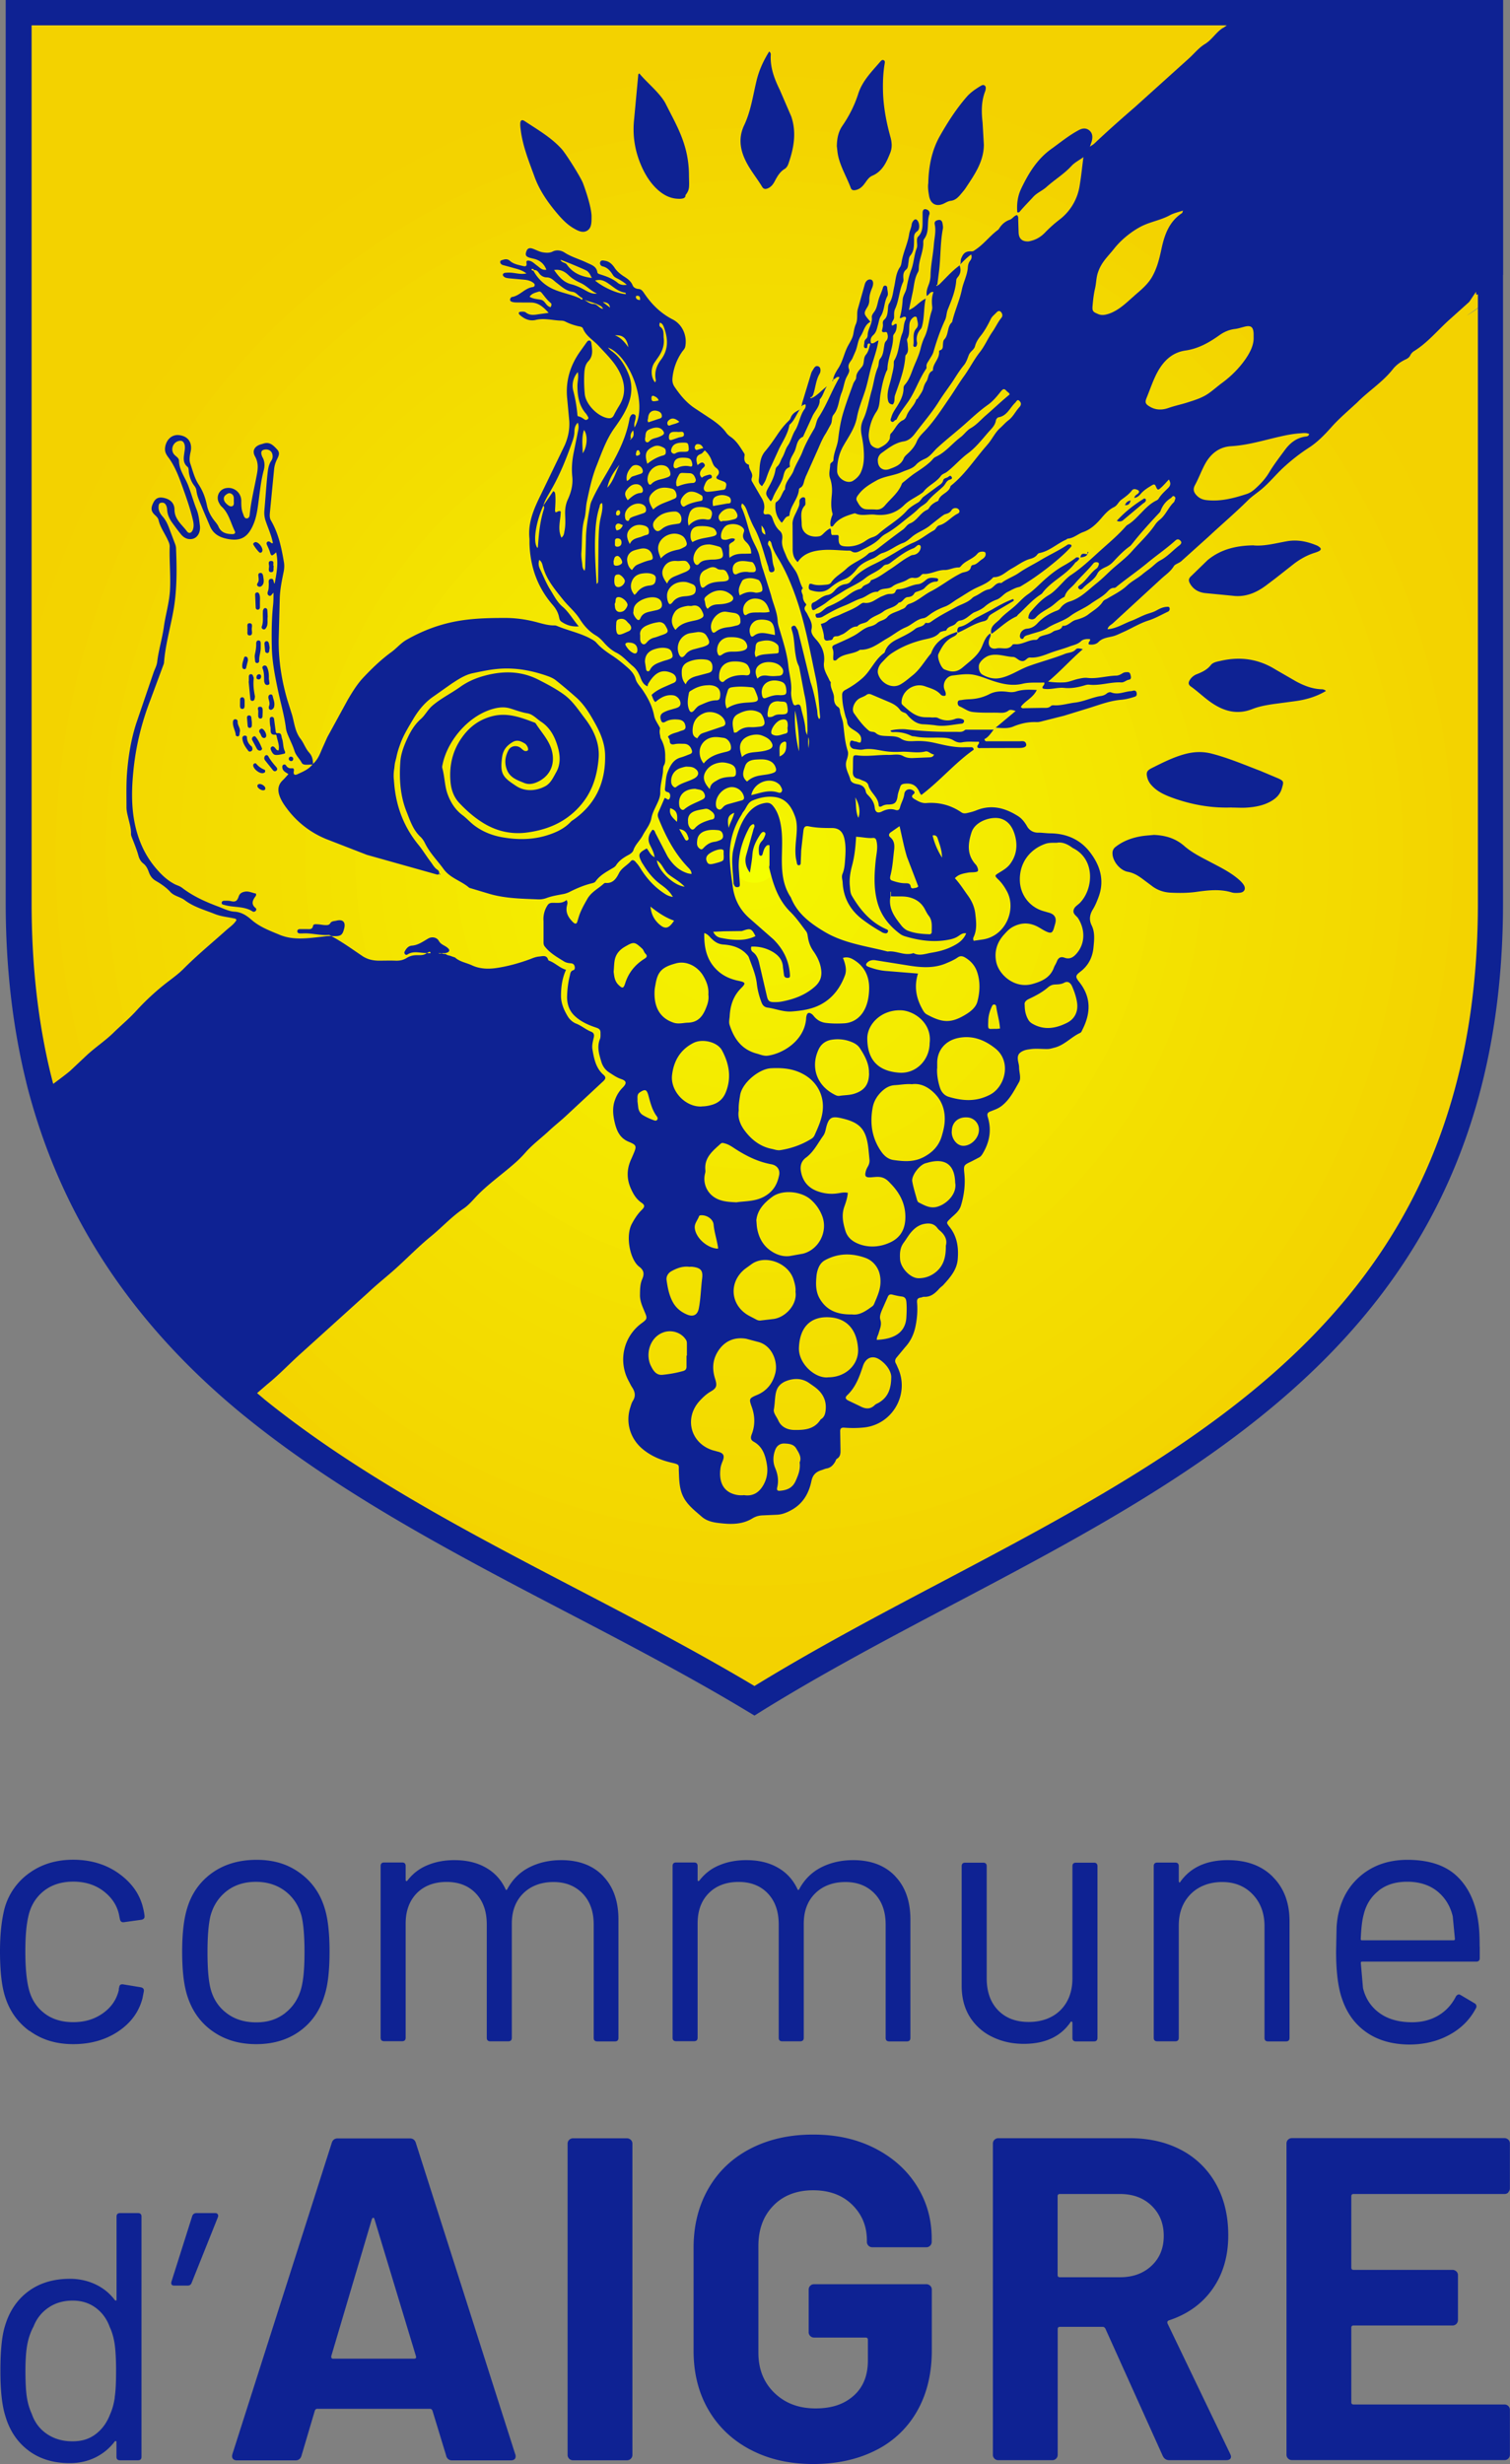
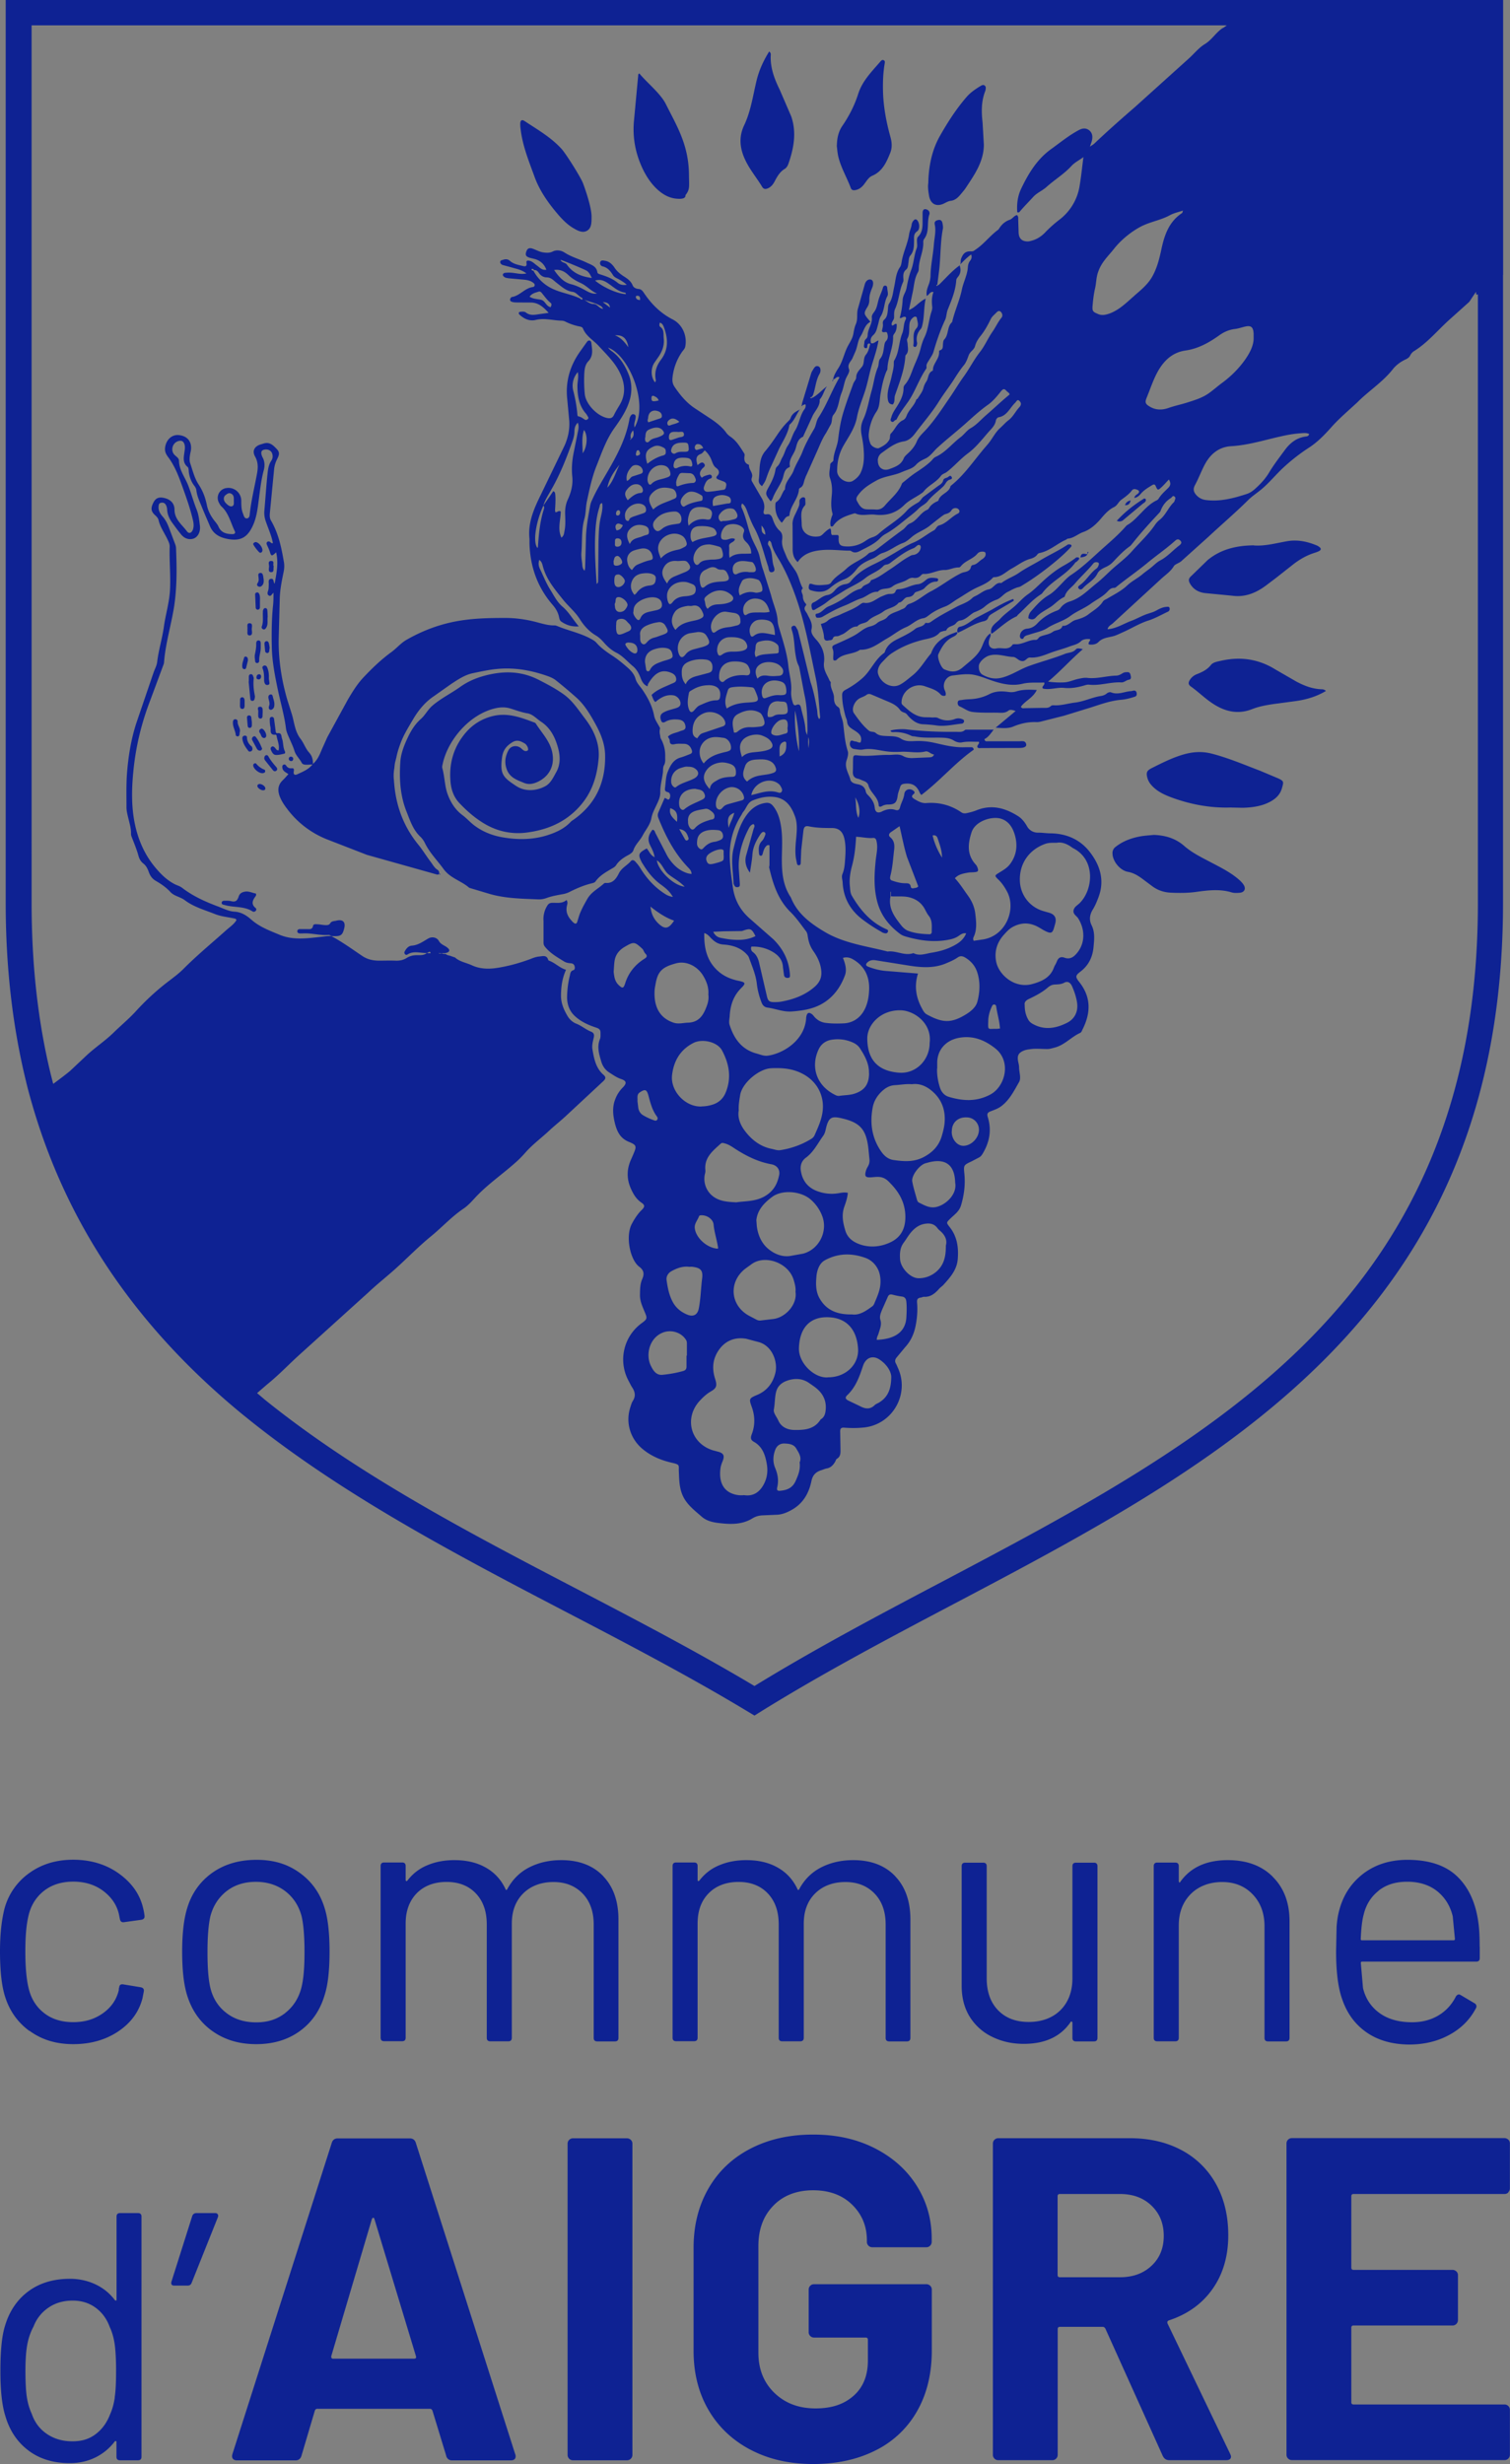
<svg xmlns="http://www.w3.org/2000/svg" viewBox="0 0 153.77 250.77">
  <rect x="0" y="0" width="153.77" height="250.77" fill="#808080" stroke="none" />
  <defs>
    <clipPath id="A">
-       <path d="M76.82 173.08c32.15-19.97 74.96-30.12 74.96-81.21V1.29H1.87v90.59c0 51.09 42.77 61.78 74.96 81.21Z" fill="none" />
-     </clipPath>
+       </clipPath>
  </defs>
  <path d="M3 206.7c-1.23-.9-2.08-2.11-2.53-3.65C.16 202 0 200.51 0 198.59c0-1.73.16-3.19.47-4.39a6.514 6.514 0 0 1 2.52-3.58c1.25-.9 2.73-1.35 4.46-1.35s3.26.44 4.55 1.33c1.28.89 2.12 1.99 2.5 3.31.12.43.19.79.22 1.08v.07c0 .17-.11.28-.32.32l-1.8.25h-.07c-.17 0-.28-.11-.32-.32l-.11-.54c-.22-.91-.74-1.68-1.58-2.32-.84-.63-1.86-.95-3.06-.95s-2.2.32-3 .95c-.8.64-1.32 1.48-1.56 2.53-.22.91-.32 2.12-.32 3.63s.11 2.8.32 3.67c.24 1.08.76 1.94 1.56 2.57.8.64 1.8.95 3 .95s2.19-.31 3.04-.92 1.38-1.4 1.6-2.35v-.14l.04-.14c.02-.24.17-.34.43-.29l1.76.29c.24.05.35.18.32.4l-.14.72c-.36 1.39-1.19 2.52-2.48 3.38s-2.82 1.29-4.57 1.29-3.21-.45-4.44-1.35zm18.64.02c-1.25-.89-2.11-2.11-2.59-3.67-.34-1.1-.5-2.58-.5-4.42s.17-3.31.5-4.39c.45-1.53 1.31-2.74 2.55-3.63 1.25-.89 2.76-1.33 4.53-1.33s3.17.44 4.4 1.33 2.08 2.09 2.53 3.59c.33 1.03.5 2.5.5 4.42s-.17 3.41-.5 4.42c-.46 1.56-1.3 2.78-2.53 3.67s-2.71 1.33-4.44 1.33-3.21-.44-4.46-1.33zm7.4-1.85c.81-.63 1.37-1.49 1.65-2.57.22-.86.32-2.07.32-3.63s-.1-2.79-.29-3.63c-.29-1.08-.84-1.93-1.67-2.57-.83-.63-1.83-.95-3-.95s-2.17.32-2.98.95c-.81.64-1.37 1.49-1.65 2.57-.19.84-.29 2.05-.29 3.63s.09 2.79.29 3.63c.26 1.08.81 1.94 1.64 2.57.83.64 1.84.95 3.04.95s2.13-.32 2.95-.95zm32.38-13.93c1.04 1.08 1.56 2.55 1.56 4.42v12.04c0 .24-.12.36-.36.36h-1.8c-.24 0-.36-.12-.36-.36v-11.54c0-1.32-.38-2.37-1.13-3.15-.76-.78-1.74-1.17-2.97-1.17s-2.29.38-3.07 1.15-1.17 1.8-1.17 3.09v11.61c0 .24-.12.36-.36.36h-1.83c-.24 0-.36-.12-.36-.36v-11.54c0-1.32-.37-2.37-1.11-3.15s-1.74-1.17-2.98-1.17-2.28.38-3.04 1.15c-.75.77-1.13 1.8-1.13 3.09v11.61c0 .24-.12.36-.36.36h-1.83c-.24 0-.36-.12-.36-.36v-17.47c0-.24.12-.36.36-.36h1.83c.24 0 .36.12.36.36v1.44s.02.08.05.09c.04.01.08 0 .13-.05.53-.69 1.2-1.22 2.03-1.56.83-.35 1.74-.52 2.75-.52 1.25 0 2.31.25 3.2.76.89.5 1.56 1.23 2.01 2.19.05.12.11.12.18 0 .53-.98 1.27-1.72 2.23-2.21s2.05-.74 3.27-.74c1.8 0 3.22.54 4.26 1.62zm29.73 0c1.04 1.08 1.56 2.55 1.56 4.42v12.04c0 .24-.12.36-.36.36h-1.8c-.24 0-.36-.12-.36-.36v-11.54c0-1.32-.38-2.37-1.13-3.15-.76-.78-1.74-1.17-2.97-1.17s-2.29.38-3.07 1.15-1.17 1.8-1.17 3.09v11.61c0 .24-.12.36-.36.36h-1.83c-.24 0-.36-.12-.36-.36v-11.54c0-1.32-.37-2.37-1.11-3.15s-1.74-1.17-2.98-1.17-2.28.38-3.04 1.15-1.13 1.8-1.13 3.09v11.61c0 .24-.12.36-.36.36h-1.83c-.24 0-.36-.12-.36-.36v-17.47c0-.24.12-.36.36-.36h1.83c.24 0 .36.12.36.36v1.44s.02.08.05.09c.04.01.08 0 .13-.05.53-.69 1.2-1.22 2.03-1.56.83-.35 1.74-.52 2.75-.52 1.25 0 2.31.25 3.2.76.89.5 1.56 1.23 2.01 2.19.05.12.11.12.18 0 .53-.98 1.27-1.72 2.23-2.21s2.05-.74 3.27-.74c1.8 0 3.22.54 4.26 1.62zm18.42-1.37h1.83c.24 0 .36.12.36.36v17.47c0 .24-.12.36-.36.36h-1.83c-.24 0-.36-.12-.36-.36v-1.55s-.02-.08-.07-.11c-.05-.02-.08-.01-.11.04-1.01 1.49-2.6 2.23-4.78 2.23-1.15 0-2.21-.23-3.18-.7a5.46 5.46 0 0 1-2.3-2.03c-.56-.89-.84-1.95-.84-3.2v-12.15c0-.24.12-.36.36-.36h1.83c.24 0 .36.12.36.36v11.4c0 1.37.38 2.45 1.15 3.25s1.81 1.2 3.13 1.2 2.45-.41 3.25-1.22 1.2-1.89 1.2-3.23v-11.4c0-.24.12-.36.36-.36zm20.04 1.44c1.14 1.13 1.71 2.64 1.71 4.53v11.86c0 .24-.12.36-.36.36h-1.83c-.24 0-.36-.12-.36-.36v-11.36c0-1.32-.4-2.4-1.2-3.24s-1.84-1.26-3.11-1.26-2.39.41-3.2 1.22c-.81.82-1.22 1.88-1.22 3.2v11.43c0 .24-.12.36-.36.36h-1.83c-.24 0-.36-.12-.36-.36v-17.47c0-.24.12-.36.36-.36h1.83c.24 0 .36.12.36.36v1.55a.31.31 0 0 0 .05.11c.04.02.07.01.09-.04 1.05-1.49 2.67-2.23 4.85-2.23 1.92 0 3.45.56 4.58 1.69zm21.08 7.12v1.15c0 .24-.12.36-.36.36h-11.61a.12.12 0 0 0-.14.14l.22 2.55c.26 1.08.83 1.93 1.69 2.55s1.97.93 3.31.93c1.01 0 1.89-.23 2.66-.68s1.37-1.1 1.8-1.94c.14-.22.31-.26.5-.14l1.4.83a.35.35 0 0 1 .14.5c-.6 1.15-1.5 2.06-2.7 2.71-1.2.66-2.58.99-4.13.99-1.7-.02-3.13-.43-4.28-1.22s-1.98-1.89-2.48-3.31c-.43-1.15-.65-2.8-.65-4.96l.05-2.46c.04-.63.13-1.2.27-1.71.41-1.56 1.23-2.8 2.46-3.74 1.23-.93 2.73-1.4 4.48-1.4 2.18 0 3.86.55 5.03 1.65s1.91 2.66 2.19 4.67c.1.67.14 1.51.14 2.52zm-10.3-5.7c-.78.61-1.29 1.43-1.53 2.46-.14.5-.24 1.32-.29 2.44a.12.12 0 0 0 .14.14h9.31c.09 0 .14-.05.14-.14l-.22-2.3c-.26-1.08-.8-1.93-1.6-2.57-.8-.63-1.82-.95-3.04-.95s-2.15.31-2.93.92zm-128.17 32.8h1.83c.24 0 .36.12.36.36v24.44c0 .24-.12.36-.36.36h-1.83c-.24 0-.36-.12-.36-.36v-1.51s-.02-.08-.05-.09c-.04-.01-.08 0-.13.05-.53.7-1.18 1.23-1.96 1.62-.78.38-1.65.58-2.61.58-1.68 0-3.09-.43-4.22-1.29-1.14-.86-1.92-2.04-2.35-3.52-.34-1.08-.5-2.6-.5-4.57s.14-3.47.43-4.46c.43-1.53 1.22-2.74 2.37-3.61s2.58-1.31 4.28-1.31c.93 0 1.8.19 2.59.56a5.22 5.22 0 0 1 1.98 1.6c.05.05.09.07.13.05.04-.01.05-.04.05-.09v-8.45c0-.24.12-.36.36-.36zm-.54 18.76c.1-.65.14-1.55.14-2.7s-.05-2.05-.14-2.71c-.1-.66-.26-1.24-.5-1.74-.29-.81-.76-1.47-1.42-1.96s-1.44-.74-2.35-.74c-.96 0-1.79.24-2.48.72a4.01 4.01 0 0 0-1.51 1.91c-.29.53-.5 1.12-.63 1.78s-.2 1.58-.2 2.75.05 2.01.14 2.64c.1.64.26 1.2.5 1.71.29.86.8 1.55 1.53 2.05s1.6.76 2.61.76 1.76-.25 2.41-.76c.65-.5 1.12-1.17 1.44-2.01.22-.48.37-1.04.47-1.69zm10.5-18.63c.05.08.05.19 0 .31l-2.66 6.65c-.07.19-.2.29-.4.29h-1.37c-.26 0-.36-.13-.29-.4l2.12-6.69c.07-.19.22-.29.43-.29h1.91c.12 0 .2.04.25.13zm23.26 24.57l-1.4-4.59c-.06-.12-.14-.19-.23-.19H32.29c-.09 0-.17.06-.23.19l-1.36 4.59c-.09.31-.3.47-.61.47h-5.95c-.19 0-.33-.05-.42-.16s-.11-.27-.05-.49l10.11-31.65c.09-.31.3-.47.61-.47h7.35c.31 0 .52.16.61.47l10.11 31.65a.52.52 0 0 1 .05.23c0 .28-.17.42-.52.42h-5.95c-.31 0-.51-.16-.61-.47zm-11.52-9.88h8.24c.19 0 .25-.09.19-.28l-4.21-13.9c-.03-.12-.08-.18-.14-.16s-.11.07-.14.16l-4.12 13.9c-.03.19.03.28.19.28zm24.04 10.18a.535.535 0 0 1-.16-.4v-31.65c0-.16.05-.29.16-.4s.24-.16.4-.16h5.48c.16 0 .29.06.4.16.11.11.16.24.16.4v31.65c0 .16-.05.29-.16.4s-.24.16-.4.16h-5.48c-.16 0-.29-.05-.4-.16zm18.47-.91c-1.84-.97-3.27-2.32-4.28-4.05s-1.52-3.74-1.52-6.02v-10.49c0-2.28.51-4.29 1.52-6.04s2.44-3.1 4.28-4.05 3.96-1.43 6.37-1.43 4.47.47 6.3 1.4c1.83.94 3.25 2.21 4.26 3.82s1.52 3.39 1.52 5.36v.33c0 .16-.05.29-.16.4s-.24.16-.4.16h-5.48c-.16 0-.29-.05-.4-.16a.535.535 0 0 1-.16-.4v-.14c0-1.44-.5-2.65-1.5-3.63s-2.33-1.47-3.98-1.47-3.04.52-4.05 1.57c-1.02 1.05-1.52 2.41-1.52 4.1v10.86c0 1.69.55 3.05 1.64 4.1s2.48 1.57 4.17 1.57 2.92-.43 3.89-1.29 1.45-2.05 1.45-3.58v-2.11c0-.16-.08-.23-.23-.23h-5.24c-.16 0-.29-.05-.4-.16a.535.535 0 0 1-.16-.4v-4.31c0-.16.05-.29.16-.4s.24-.16.4-.16h11.42c.16 0 .29.06.4.16.11.11.16.24.16.4v6.18c0 2.37-.5 4.43-1.5 6.18a9.87 9.87 0 0 1-4.24 4c-1.83.92-3.94 1.38-6.34 1.38s-4.53-.48-6.37-1.45zm41.99.65L112.57 237c-.06-.12-.16-.19-.28-.19h-4.35c-.16 0-.23.08-.23.23v12.78c0 .16-.05.29-.16.4s-.24.16-.4.16h-5.48c-.16 0-.29-.05-.4-.16a.535.535 0 0 1-.16-.4v-31.65c0-.16.05-.29.16-.4s.24-.16.4-.16h13.39c2 0 3.75.41 5.27 1.22a8.6 8.6 0 0 1 3.51 3.46c.83 1.5 1.24 3.23 1.24 5.2 0 2.12-.53 3.94-1.59 5.45s-2.54 2.58-4.45 3.21c-.16.06-.2.17-.14.33l6.37 13.25c.06.13.09.22.09.28 0 .25-.17.37-.52.37h-5.76c-.31 0-.53-.14-.66-.42zm-10.72-26.45v8.01c0 .16.08.23.23.23h6.13c1.31 0 2.38-.39 3.21-1.17s1.24-1.79 1.24-3.04-.41-2.27-1.24-3.07-1.9-1.19-3.21-1.19h-6.13c-.16 0-.23.08-.23.23zm45.9-.39c-.11.11-.24.16-.4.16h-15.36c-.16 0-.23.08-.23.23v7.26c0 .16.08.23.23.23h10.07c.16 0 .29.06.4.16.11.11.16.24.16.4v4.54c0 .16-.06.29-.16.4-.11.11-.24.16-.4.16h-10.07c-.16 0-.23.08-.23.23v7.58c0 .16.08.23.23.23h15.36c.16 0 .29.05.4.16s.16.24.16.4v4.54c0 .16-.05.29-.16.4s-.24.16-.4.16h-21.63c-.16 0-.29-.05-.4-.16a.535.535 0 0 1-.16-.4v-31.65c0-.16.05-.29.16-.4s.24-.16.4-.16h21.63c.16 0 .29.06.4.16.11.11.16.24.16.4v4.54c0 .16-.05.29-.16.4z" fill="#0e2293" />
  <g clip-path="url(#A)">
    <g fill="#f3d200" fill-rule="evenodd">
-       <path d="M125.09 1.29c-1.03 1-2.11 1.96-3.52 2.49 1.41-.53 2.49-1.49 3.52-2.49H1.87v171.79h149.91V30.43l-2.43 1.7c.88-.5 1.65-1.12 2.43-1.7V1.29h-26.69zM1.87 110.3c2.58-.29 5.15-1.43 6.01-4.01-.86 2.58-3.44 3.72-6.01 4.01zm21.76 35.22c1.43-1.43 2.86-3.44 5.15-4.01-2.29.57-3.72 2.58-5.15 4.01z" />
      <path d="M152.07 87.19V70.64h1.92a83.733 83.733 0 0 0-4.59-15.41c-3.99-9.82-9.75-18.67-16.88-26.1-14.25-14.86-33.95-24.05-55.7-24.05s-41.44 9.19-55.69 24.05C14 36.56 8.24 45.41 4.25 55.23A83.733 83.733 0 0 0-.34 70.64h1.92v33.09H-.34c1.05 5.35 2.6 10.5 4.59 15.41 3.99 9.82 9.75 18.67 16.88 26.1 14.25 14.86 33.95 24.05 55.7 24.05s41.44-9.19 55.7-24.05c7.13-7.43 12.89-16.28 16.88-26.1a83.733 83.733 0 0 0 4.59-15.41h-1.92V87.18ZM1.87 110.3c2.58-.29 5.15-1.43 6.01-4.01-.86 2.58-3.44 3.72-6.01 4.01Zm21.76 35.22c1.43-1.43 2.86-3.44 5.15-4.01-2.29.57-3.72 2.58-5.15 4.01Z" />
    </g>
    <path d="M76.82 7.73C34.72 7.73.6 43.3.6 87.19c0 7.9 1.11 15.53 3.17 22.73 1.86-.56 3.47-1.69 4.12-3.63-.64 1.94-2.26 3.06-4.12 3.63 3.85 13.47 11.04 25.45 20.56 34.88 1.22-1.31 2.54-2.8 4.46-3.28-1.92.48-3.24 1.97-4.46 3.28 13.67 13.54 32.15 21.85 52.5 21.85 42.1 0 76.23-35.57 76.23-79.46S118.92 7.73 76.82 7.73Z" fill="#f3d300" fill-rule="evenodd" />
    <ellipse cx="76.82" cy="87.19" rx="71.15" ry="74.16" fill="#f3d500" />
    <ellipse cx="76.82" cy="87.19" rx="68.61" ry="71.51" fill="#f3d600" />
    <ellipse cx="76.82" cy="87.19" rx="66.06" ry="68.86" fill="#f3d800" />
    <ellipse cx="76.82" cy="87.19" rx="63.52" ry="66.21" fill="#f3d900" />
    <ellipse cx="76.82" cy="87.19" rx="60.98" ry="63.57" fill="#f3da00" />
    <ellipse cx="76.82" cy="87.19" rx="58.44" ry="60.92" fill="#f3db00" />
    <ellipse cx="76.82" cy="87.19" rx="55.9" ry="58.27" fill="#f3dc00" />
-     <ellipse cx="76.82" cy="87.19" rx="53.36" ry="55.62" fill="#f3dd00" />
    <ellipse cx="76.82" cy="87.19" rx="50.82" ry="52.97" fill="#f3de00" />
    <ellipse cx="76.82" cy="87.19" rx="48.28" ry="50.32" fill="#f3df00" />
    <ellipse cx="76.82" cy="87.19" rx="45.74" ry="47.68" fill="#f3e100" />
    <ellipse cx="76.82" cy="87.19" rx="43.19" ry="45.03" fill="#f3e200" />
    <ellipse cx="76.82" cy="87.19" rx="40.65" ry="42.38" fill="#f4e400" />
    <ellipse cx="76.82" cy="87.19" rx="38.11" ry="39.73" fill="#f4e500" />
    <ellipse cx="76.82" cy="87.19" rx="35.57" ry="37.08" fill="#f4e600" />
    <ellipse cx="76.82" cy="87.19" rx="33.03" ry="34.43" fill="#f4e700" />
-     <ellipse cx="76.82" cy="87.19" rx="30.49" ry="31.78" fill="#f4e900" />
    <ellipse cx="76.82" cy="87.19" rx="27.95" ry="29.13" fill="#f4ea00" />
    <ellipse cx="76.82" cy="87.19" rx="25.41" ry="26.49" fill="#f4eb00" />
-     <ellipse cx="76.82" cy="87.19" rx="22.87" ry="23.84" fill="#f4ec00" />
    <ellipse cx="76.82" cy="87.19" rx="20.33" ry="21.19" fill="#f4ed00" />
    <ellipse cx="76.82" cy="87.19" rx="17.79" ry="18.54" fill="#f4ee00" />
    <ellipse cx="76.82" cy="87.19" rx="15.25" ry="15.89" fill="#f4ef00" />
    <ellipse cx="76.82" cy="87.19" rx="12.71" ry="13.24" fill="#f4f100" />
    <ellipse cx="76.82" cy="87.19" rx="10.16" ry="10.6" fill="#f4f200" />
    <ellipse cx="76.82" cy="87.19" rx="7.62" ry="7.95" fill="#f4f300" />
    <ellipse cx="76.82" cy="87.19" rx="5.08" ry="5.3" fill="#f4f400" />
    <ellipse cx="76.82" cy="87.19" rx="2.54" ry="2.65" fill="#f4ff00" />
  </g>
  <g fill="#0e2293">
    <path d="M100.91 64.41s0 .02.01.03l-.02-.03zM44.64 96.94c.11.12.21.08.32.04a.691.691 0 0 0-.32-.04zm53.09-69.92l.07-.09-.08.08h.01zM31.85 77.78h-.02v.02l.02-.02z" />
    <path d="M153.07 27.98V0h-26.65l-.03.03.03-.03H.58v91.88c0 6.64.72 12.6 2.03 18.01s.02.07.03.11c.02.06.03.13.04.19 3.7 14.71 11.91 25.49 22.14 33.86s.03.02.04.03c.03.02.05.04.08.06 9.67 7.86 21.29 13.96 32.64 19.88 6.22 3.24 12.64 6.59 18.57 10.17l.68.41.67-.42c6.25-3.88 13.04-7.47 19.61-10.93 27.51-14.5 55.95-29.5 55.95-71.37v-63.9zm-22.84 16.48c.71-.17 1.43-.31 2.16-.36.31-.02.63-.08.93.07-.07.26-.27.24-.45.27-.88.15-1.51.66-2.02 1.35-.56.76-1.14 1.51-1.63 2.33-.38.63-.88 1.16-1.43 1.65-.24.21-.51.4-.82.5-1.35.44-2.71.8-4.16.62-.38-.05-.7-.2-.96-.48-.29-.31-.39-.61-.16-1.04.36-.66.62-1.37.97-2.04.57-1.1 1.45-1.85 2.73-1.92 1.66-.1 3.23-.58 4.83-.95zm-3.53-11.2c.68-.18.93 0 .96.7v.35c.04.78-.35 1.55-.85 2.27-.66.94-1.47 1.74-2.4 2.42-.42.31-.81.66-1.24.97-.7.52-1.5.75-2.31 1.01-.61.19-1.24.32-1.84.53-.64.23-1.3.25-1.92-.12-.47-.27-.53-.44-.32-.94.38-.92.68-1.88 1.19-2.76.64-1.08 1.49-1.84 2.77-2.02 1.31-.19 2.41-.82 3.46-1.57.48-.34.99-.55 1.57-.62.32-.04.62-.14.93-.22zm-11.16-3.18c-.55.47-1.07.99-1.69 1.39-.39.25-.79.45-1.25.55-.28.06-.55.05-.8-.07-.43-.19-.59-.23-.54-.8.05-.61.12-1.22.26-1.82.12-.53.11-1.07.29-1.6.36-1.07.99-1.59 1.66-2.44.78-.98 1.84-1.77 2.67-2.21.98-.52 2.04-.65 3.02-1.19.37-.2.8-.29 1.31-.46-.06.17-.06.23-.09.25-1.33.87-1.8 2.23-2.11 3.69-.21.98-.45 1.95-.96 2.83-.45.77-1.13 1.32-1.78 1.88zm34.96-.11v61.91c0 9.7-1.53 18.14-4.66 25.78-2.79 6.79-6.8 12.81-12.26 18.4-10.23 10.46-24.17 17.81-37.65 24.92-6.38 3.36-12.96 6.84-19.1 10.61-5.81-3.47-12.02-6.71-18.04-9.85-11.04-5.75-22.37-11.67-31.82-19.29l-.79-.67 1.03-.89c1.23-.99 2.31-2.15 3.48-3.19l6.86-6.2c.88-.83 1.84-1.58 2.74-2.39 1.21-1.09 2.34-2.26 3.59-3.28 1.13-.92 2.11-2.01 3.33-2.83.49-.33.89-.8 1.29-1.23 1.19-1.25 2.61-2.23 3.89-3.36.42-.36.8-.75 1.16-1.16.73-.82 1.63-1.47 2.43-2.23.52-.48 1.08-.92 1.6-1.4l3.85-3.58c.26-.24.3-.42.02-.66-.78-.68-.96-1.65-1.12-2.59-.07-.39.05-.82.14-1.21.07-.32-.02-.48-.29-.59-.53-.21-.96-.6-1.5-.81-.36-.14-.68-.43-.87-.75-.37-.62-.67-1.28-.68-2.05 0-.92.11-1.8.51-2.68-.62-.19-1.04-.63-1.58-.87-.08-.04-.22-.07-.23-.13-.16-.55-.58-.38-.94-.35-.32.03-.62.15-.92.27-1.12.41-2.27.73-3.44.9-.83.12-1.68.09-2.48-.28-.58-.27-1.23-.35-1.72-.8-.12-.03-.24-.08-.36-.12-.19-.09-.43-.07-.59-.24-.14.03-.27-.02-.41-.06-.11.03-.21.08-.32-.04.11-.02.22.01.32.04.07-.02.13-.04.2-.01.11-.01.23-.01.34-.05.26-.09.32-.26.13-.44-.13-.13-.29-.22-.45-.31-.2-.11-.38-.23-.5-.45-.21-.37-.7-.46-1.07-.25-.53.3-1.02.68-1.67.73-.38.03-.59.31-.75.62-.04.08-.02.18.04.25.07.07.16.09.24.04.63-.42 1.32-.14 1.98-.16.04-.01.09-.02.12-.04.07-.04.13-.13.23-.05.03.02.03.07.04.11h-.26c-.04 0-.09-.01-.13-.02-.28.25-.64.22-.98.22-.38 0-.72.07-1.04.27-.36.23-.74.31-1.17.29-.57-.02-1.14 0-1.71 0-.6-.01-1.15-.13-1.67-.48-1.04-.7-2.04-1.43-3.15-2.02h.02c-.32-.03-.63.02-.95.06-1.45.16-2.93.39-4.33-.19-1-.42-2.03-.79-2.88-1.54-.48-.42-1.01-.78-1.74-.82-.54-.03-1.09-.31-1.62-.51-1.31-.49-2.57-1.05-3.69-1.91-.24-.19-.53-.25-.79-.39-.68-.36-1.24-.87-1.72-1.42a9.337 9.337 0 0 1-1.53-2.32c-1.14-2.48-1.19-5.1-.93-7.73.24-2.49.82-4.9 1.73-7.25l1.31-3.53c.03-.09.07-.17.08-.26.14-1.9.7-3.73 1.01-5.6.32-2 .3-4.01.22-6.02 0-.19-.05-.36-.12-.53l-.58-1.54c-.16-.43-.35-.84-.66-1.19-.26-.29-.46-.63-.42-1.05.01-.17.05-.32.24-.36s.36 0 .48.18c.1.16.14.34.15.52.03.55.27 1.01.59 1.43.27.37.54.74.83 1.09.27.33.63.53 1.08.47.56-.07.92-.65.84-1.35-.07-.54-.12-1.09-.32-1.61-.33-.82-.56-1.69-.88-2.51s-.91-1.54-.93-2.47c0-.32-.29-.44-.47-.64-.43-.46-.18-1.25.44-1.4.3-.07.48.03.58.32.08.25.05.5.01.75-.07.56-.23 1.13.32 1.58.11.09.1.34.12.52.07.51.24.97.55 1.38.12.15.2.31.22.49.07.6.34 1.14.56 1.69.26.65.55 1.29.82 1.94.36.84 1.03 1.15 1.79 1.3 1.36.26 2.07-.17 2.63-1.47.31-.72.42-1.49.52-2.27.15-1.09.25-2.18.54-3.25.12-.44.11-.91-.13-1.33-.01-.02-.03-.04-.03-.06-.16-.4-.11-.61.15-.69.37-.11.74.04.86.36.09.25.07.52-.07.73-.29.42-.35.9-.4 1.37-.13 1.25-.21 2.51-.32 3.76a2.6 2.6 0 0 0 .15 1.07c.25.73.58 1.44.72 2.2-.13.05-.19-.03-.26-.09-.1-.08-.21-.11-.31-.03-.11.09-.08.2-.03.31.1.23.21.45.29.7.14.47.2.47.64.05.26 1.09.04 2.14-.15 3.19-.16-.15-.05-.54-.38-.49-.32.05-.21.36-.22.57-.01.23 0 .46-.08.68-.06.17-.09.38.13.47.18.07.25-.14.43-.31 0 .51 0 .92-.05 1.35-.14 1.39-.15 2.79-.12 4.18.03 1.52.33 2.99.64 4.47.27 1.27.64 2.52.8 3.81.05.4.25.78.41 1.16.17.38.34.75.46 1.14.14.46.52.79.74 1.21.09.17.3.19.49.19.22 0 .44-.02.65-.03.01-.45-.06-.84-.4-1.22-.36-.4-.54-.97-.86-1.38-.59-.76-.63-1.66-.89-2.51l-.47-1.49c-.58-2.01-.9-4.05-.87-6.15l.11-4.19c.03-.89.21-1.77.39-2.64.07-.34.09-.69.03-1.02-.25-1.47-.55-2.92-1.32-4.23-.13-.23-.13-.49-.11-.74l.43-4.44a2.87 2.87 0 0 1 .27-.98c.15-.32.4-.69.04-1.07-.39-.42-.76-.81-1.41-.59l-.2.06c-.68.18-.97.66-.63 1.26.35.62.29 1.25.17 1.86-.24 1.28-.55 2.54-.7 3.84-.03.21 0 .58-.33.59-.26 0-.3-.32-.38-.51-.17-.41-.17-.84-.17-1.28 0-.81-.71-1.42-1.5-1.3a1.01 1.01 0 0 0-.78 1.48c.07.14.15.29.27.4.74.68.93 1.66 1.35 2.51.1.2-.03.3-.23.3-.6 0-1.15-.13-1.42-.74-.11-.26-.3-.46-.46-.67-.35-.46-.61-.96-.73-1.53-.15-.74-.4-1.44-.83-2.09s-.61-1.42-.86-2.15c-.11-.3-.07-.64-.02-.95.03-.16.07-.31.09-.47.08-.84-.38-1.39-1.24-1.48-.7-.07-1.27.45-1.39 1.22-.06.39.04.66.28.99.67.88 1.07 1.91 1.44 2.94.41 1.14.82 2.28 1.1 3.47.08.34.12.68 0 1.01-.13.34-.4.44-.6.17-.5-.68-1.26-1.21-1.27-2.2 0-.68-.43-1.07-1.09-1.21-.52-.11-.84.03-1.07.5-.28.56-.23.88.17 1.25.15.14.31.29.36.49.16.71.58 1.29.89 1.93.12.25.25.49.25.77-.05 1.48.11 2.96.03 4.45-.07 1.29-.46 2.52-.63 3.78-.17 1.18-.53 2.32-.67 3.5-.04.38-.24.74-.37 1.1l-1.75 5.13c-.56 1.72-.84 3.5-.97 5.31-.07 1.1-.04 2.19-.04 3.29 0 .38.11.77.2 1.15.12.51.28 1.01.26 1.55 0 .15.07.31.13.46.23.59.47 1.18.64 1.8.08.29.24.56.47.74.31.24.45.54.58.9s.34.67.71.88c.53.31 1.05.66 1.47 1.12.4.44 1.02.5 1.47.84.92.7 2.04 1 3.09 1.42.6.24 1.28.3 1.93.44.08.02.18 0 .25.17-.25.43-.7.72-1.08 1.06-1.45 1.3-2.95 2.53-4.32 3.91-.5.5-1.08.92-1.64 1.35-1.14.88-2.2 1.86-3.17 2.92-.7.77-1.52 1.45-2.27 2.18-.86.85-1.89 1.52-2.77 2.34l-1.65 1.55c-.2.19-1.03.82-1.76 1.36-.07-.25-.18-.69-.26-1.01-1.3-5.36-1.94-11.11-1.94-17.4V2.58h121.71c-.2.15-.35.25-.39.27h-.02c-.7.45-1.1 1.2-1.83 1.64-.64.39-1.11 1.01-1.68 1.51l-5.45 4.91c-1.4 1.21-2.79 2.44-4.13 3.71-.1.09-.22.15-.44.31.1-.31.19-.5.22-.7.07-.38.02-.73-.32-.99-.32-.23-.65-.19-.97-.03-1.04.54-1.94 1.29-2.89 1.97-1.41 1.02-2.27 2.43-3 3.94-.38.77-.5 1.54-.44 2.47.17.1.25-.05.33-.14.41-.48.86-.93 1.29-1.4.37-.42.94-.64 1.36-1.02.82-.74 1.78-1.31 2.54-2.14.33-.36.8-.59 1.22-.9-.13.98-.22 1.93-.38 2.87a5.36 5.36 0 0 1-2.08 3.51 13.08 13.08 0 0 0-1.47 1.32c-.39.4-.86.69-1.4.82-.11.03-.22.06-.34.06-.6 0-.91-.3-.93-.92l-.04-1.3c0-.15.03-.32-.13-.46-.3.06-.46.38-.72.47-.52.18-.87.52-1.14.97-.01.02-.03.03-.05.05-.83.6-1.44 1.45-2.3 2.02-.13.09-.22.19-.42.18-.6-.03-.85.2-1.06.76-.07.19 0 .41-.09.58.34-.35.68-.71 1.12-1.02.09.26.03.46-.09.61-.17.21-.23.44-.25.69-.05.8-.45 1.5-.61 2.28-.23 1.12-.74 2.18-.99 3.3-.54.46-.32 1.27-.8 1.77-.1.1-.12.3-.13.45-.03.27.04.56-.33.66-.03 0-.07.07-.07.11.07.69-.54 1.14-.62 1.77 0 .07 0 .18-.04.19-.48.21-.4.74-.63 1.09-.16.23-.25.46-.32.73-.11.36-.37.68-.57 1.01-.03.05-.14.07-.15.13-.2.61-.75 1.01-.97 1.61-.08.2-.17.36-.37.46-.6.27-.79.92-1.23 1.35-.15.15-.05.43-.17.65-.24.43-.64.64-1.04.84-.23.11-.77-.15-.89-.46-.11-.31-.19-.61-.16-.99.09-.84.32-1.57.8-2.28.34-.51.29-1.18.4-1.79.13-.75.28-1.5.57-2.22.04-.11.13-.21.13-.31.03-1.12.6-2.15.58-3.28 0-.12.04-.21.12-.31.21-.28.27-.62.24-.98-.2-.1-.29.19-.48.14-.13-.32.21-.52.22-.8.01-.29-.03-.6.1-.88.41-.88.41-1.87.82-2.75.05-.11.03-.27.02-.4-.02-.33 0-.62.29-.86.2-.16.19-.46.23-.7.04-.25.03-.53.19-.72.39-.46.37-1.01.38-1.56 0-.34-.05-.66.32-.91.28-.19.25-.78.05-1.07-.15-.2-.29-.19-.44 0a.74.74 0 0 0-.17.37c-.04.34-.21.66-.26.99-.14.97-.61 1.85-.76 2.82-.03.18-.06.38-.16.52-.43.61-.45 1.33-.6 2.02-.13.58-.16 1.17-.51 1.69-.13.19-.11.48-.14.73-.04.34-.08.68-.37.93-.14.12-.15.29-.13.44.03.26-.07.49-.1.72.13.26.45-.05.53.19.1.28.12.58-.12.83-.13.14-.15.32-.18.51-.08.44-.09.89-.41 1.28-.19.23-.11.59-.24.9-.32.74-.4 1.55-.62 2.33-.29.98-.43 2.02-.85 2.92-.28.6-.28 1.08-.17 1.67.09.46.17.95.2 1.41.06.79.05 1.62-.31 2.38-.17.35-.47.62-.77.81-.61.38-1.62-.26-1.62-.99 0-.92.18-1.78.66-2.61.52-.9 1.15-1.78 1.35-2.83.17-.92.53-1.79.82-2.67.27-.83.42-1.69.66-2.53.24-.83.56-1.67.72-2.65-.32.1-.47.37-.76.27-.09-.3-.04-.57.23-.82.32-.28.38-.7.49-1.08.08-.28.11-.58.27-.83.4-.63.32-1.41.68-2.06.11-.2 0-.54-.02-.81 0-.12-.05-.23-.18-.25s-.22.07-.25.19c-.12.44-.34.84-.46 1.27-.12.44-.17.88-.47 1.26-.11.14-.23.34-.21.5.08.65-.39 1.15-.42 1.77 0 .13-.03.32-.17.43a.5.5 0 0 0-.17.37c0 .19-.13.49.08.56.33.1.16-.29.29-.42.03-.03.08-.03.12-.05.18.05.07.17.05.27-.08.31-.17.63-.38.88-.3.36-.12.86-.39 1.21-.26.34-.6.62-.6 1.11 0 .2-.21.4-.29.61-.39 1.08-.8 2.15-1.11 3.25-.22.8-.34 1.62-.44 2.44-.08.7-.46 1.36-.48 2.1 0 .21-.32.23-.33.49-.01.47-.18.9 0 1.4.17.49.22 1.05.17 1.61-.06.63-.12 1.28.06 1.91.05.16-.04.25-.08.38-.1.32-.19.64-.09.95.16.06.23-.01.28-.09.5-.7 1.25-.96 2.02-1.19.07-.02.15-.05.2-.03.65.31 1.34.05 2.01.13 1.12.13 2.13-.14 2.98-.99.44-.44 1.05-.72 1.58-1.07.13-.09.28-.17.38-.29.49-.64 1.29-.94 1.76-1.59.16-.22.41-.26.6-.4.77-.59 1.38-1.33 2.17-1.91.78-.58 1.4-1.37 2.04-2.11.32-.37.72-.7.8-1.25.02-.11.16-.28.26-.3.87-.14 1.15-.95 1.69-1.47.14-.13.23-.43.46-.18.16.17.21.37-.04.64-.38.41-.62.95-1.08 1.3-.31.23-.56.53-.84.78-.51.45-.78 1.05-1.19 1.56-.21.26-.44.51-.65.77-1.03 1.25-1.95 2.58-3.23 3.59-.14.71-1.04.78-1.23 1.46-.02.08-.18.12-.28.17-.26.15-.5.32-.66.58-.05.08-.11.17-.18.2-.73.29-1.05 1.12-1.78 1.4-.32.13-.45.43-.71.62-.9.65-1.78 1.33-2.66 2.01-.15.11-.3.21-.47.27-.13.05-.29.07-.38.16-.67.65-1.6.92-2.26 1.55-.5.48-1.15.8-1.55 1.4-.13.19-.34.21-.55.23-.46.04-.91.09-1.36-.06-.12-.04-.31-.09-.34.09-.04.19-.1.44.17.53.68.21 1.36.27 1.95-.22.44-.37.88-.67 1.44-.88.52-.19.96-.61 1.31-1.07.44-.56 1.07-.82 1.68-1.08.34-.15.61-.45.94-.54.76-.23 1.36-.77 2.1-1.03.31-.11.61-.38.87-.6.57-.49 1.29-.7 1.86-1.17.39-.32.78-.62 1.17-.92.13-.09.26-.2.41-.24.25-.07.47-.16.61-.4a.47.47 0 0 1 .41-.21c.17 0 .32.09.38.24s-.04.27-.17.33c-.67.33-1.13.99-1.88 1.19-.26.07-.32.39-.54.51-.71.38-1.32.92-2.08 1.24-.66.27-1.27.67-1.89 1.04-.68.4-1.37.8-2.09 1.14-.92.44-1.77.96-2.41 1.77-.13.17-.32.25-.53.28-.46.06-.82.31-1.1.65-.21.24-.43.41-.74.46-.56.09-.93.55-1.43.76-.28.12-.2.44-.13.67.04.13.18.12.29.05.41-.25.85-.47 1.22-.77.54-.44 1.14-.76 1.72-1.13.73-.45 1.55-.78 2.21-1.32.57-.46 1.3-.66 1.8-1.2.1-.11.22-.15.36-.17.23-.03.4-.19.58-.33.67-.49 1.33-1.01 2.11-1.31.16-.06.27-.17.39-.27.09-.07.2-.12.31-.04.08.06.08.17.07.25a.87.87 0 0 1-.77.73c-.19.01-.31.11-.46.19-.68.37-1.27.88-1.92 1.29-.62.4-1.2.87-1.92 1.09-.12.46-.67.39-.89.73-.05.07-.13.14-.21.16-.69.16-1.19.64-1.75 1.01-.46.3-.97.56-1.48.77-.44.19-.69.67-1.2.74-.11.01-.12.12-.1.22.03.09.08.19.17.19.2 0 .39-.01.58-.13.7-.41 1.4-.79 2.16-1.09.58-.22 1.13-.56 1.72-.75s1.03-.72 1.7-.67c.39-.46 1.05-.19 1.5-.55.43-.34 1.01-.38 1.48-.67.18-.11.38-.24.64-.2.31.05.59-.03.8-.28.05-.06.16-.13.23-.12.76.05 1.41-.42 2.19-.4.45 0 .92-.28 1.43-.26.07 0 .16-.09.21-.15.46-.56 1.22-.7 1.68-1.27.2-.25.76-.23.8-.07.09.32-.12.52-.36.67-.3.19-.52.52-.92.57-.07 0-.18.11-.19.18-.08.43-.42.49-.76.57-.15.03-.29.11-.43.18-1.02.53-1.91 1.25-2.93 1.77-.74.39-1.35 1-2.17 1.26-.17.05-.27.17-.36.3-.13.18-.33.21-.5.3-.46.24-1.03.32-1.38.75-.27.32-.72.33-1.03.6-.18.17-.48.29-.73.35-.62.15-1.04.61-1.57.9-.63.35-1.29.63-1.94.92-.25.11-.4.18-.28.48.14.37 0 .77.07 1.12.16.08.27.03.35-.05.65-.67 1.64-.5 2.36-1 1.12.03 1.91-.68 2.8-1.18.63-.36 1.2-.84 1.86-1.11.63-.26 1.08-.81 1.78-.92.27-.04.49-.25.71-.41.48-.35 1-.59 1.56-.8.41-.16.8-.5 1.2-.74.67-.4 1.31-.86 2.01-1.18.59-.27 1.18-.51 1.62-1.01.03-.03.09-.04.13-.04.74-.02 1.2-.57 1.78-.88.63-.34 1.19-.8 1.9-.99.26-.07.52-.19.69-.42.05-.07.13-.14.21-.16 1.05-.2 1.8-.96 2.74-1.37.06-.03.11-.1.17-.1.6-.05 1.04-.49 1.59-.68.76-.27 1.35-.84 1.87-1.46.36-.42.73-.82 1.24-1.07.34-.16.45-.53.75-.75.38-.28.78-.56 1.07-.94.16-.21.37-.15.56-.07.17.07.25.2.08.37-.13.13-.33.17-.39.45.33-.04.52-.25.7-.46.31-.35.7-.58 1.09-.82.2-.12.31-.13.41.12.16.38.22.39.5.14s.53-.54.82-.85c.22.36.18.61-.06.85-.35.35-.73.68-.99 1.11-.07.11-.21.17-.33.23-.57.31-1.01.76-1.45 1.22-.4.4-.77.82-1.25 1.13-.1.06-.21.12-.28.2-.8.92-1.75 1.71-2.65 2.52-.94.85-1.87 1.74-2.93 2.44-.41.27-.72.63-1.05.97-.39.4-.76.81-1.25 1.1-.72.42-1.27 1.04-1.81 1.66-.16.19-.26.43-.26.69.28.17.57.15.76-.07.42-.48.98-.74 1.49-1.07.47-.31.84-.76 1.36-1 .04-.02.09-.05.1-.09.16-.59.69-.89 1.05-1.32.59-.7 1.29-1.31 1.86-2.03.09-.11.24-.14.38-.12.12.02.22.09.18.23-.05.15-.1.31-.24.41-.65.46-1.02 1.21-1.67 1.67-.13.1-.29.2-.13.38.14.15.3.08.42-.05.47-.52 1.14-.81 1.47-1.48.17-.35.56-.54.91-.7.27-.13.51-.3.71-.52.52-.55 1.03-1.1 1.65-1.54.15-.1.25-.26.37-.4.82-1.03 1.7-2 2.6-2.96.08-.08.16-.17.2-.27.2-.55.54-.99 1.04-1.3.12-.07.19-.31.38-.15.16.13.04.29 0 .44-.01.04-.03.09-.06.12-.57.53-.83 1.31-1.45 1.8-.18.14-.34.31-.47.5-.67.99-1.55 1.79-2.33 2.67-.64.73-1.44 1.3-2.16 1.96-.49.46-.97.94-1.49 1.35-.86.68-1.62 1.51-2.73 1.84-.38.12-.71.35-.94.67-.11.16-.27.23-.45.29-.71.28-1.35.68-1.87 1.24-.28.31-.61.52-1.06.56s-.73.39-.74.76c0 .12.05.23.16.27.1.04.18 0 .22-.09.11-.24.36-.26.57-.33.62-.22 1.32-.33 1.85-.68.75-.49 1.64-.69 2.35-1.23.64-.48 1.41-.76 2.06-1.23.56-.41 1.2-.7 1.69-1.22.19-.2.38-.41.69-.4.15 0 .23-.1.34-.19 1-.8 2.06-1.53 3.04-2.34.88-.73 1.81-1.37 2.67-2.12.05-.05.11-.09.15-.13.17-.17.35-.23.54-.04.22.22.05.38-.11.51-.65.49-1.19 1.13-1.92 1.51-.29.15-.52.37-.76.58-.34.3-.73.55-1.07.84-.5.42-1.09.7-1.55 1.14-.61.57-1.34.92-2.04 1.34-.16.09-.35.15-.44.31-.37.57-.96.89-1.47 1.29-.36.28-.83.44-1.28.56-.49.13-.79.65-1.35.6-.15.5-.67.38-.97.6-.35.26-.75.3-1.13.43-.14.05-.25.09-.34.21-.07.09-.16.19-.28.19-.74-.03-1.35.5-2.1.44-.09 0-.23 0-.26.04-.42.64-1.09.27-1.64.39-.62.13-.92-.3-.74-.91.06-.2.21-.4.11-.62-.48.32-.65.86-.85 1.33-.36.85-1.05 1.36-1.7 1.91-.26.21-.49.46-.88.58-.48.14-.85 0-1.24-.15-.35-.13-.77-1.23-.62-1.56.32-.67.67-1.32 1.37-1.69.21-.12.47-.2.57-.47-.03-.03-.05-.06-.08-.09-1.1.38-2.1.87-2.56 2.05-.02.04-.02.09-.05.13-.64.74-1.11 1.63-1.9 2.25-.4.32-.78.66-1.23.91-.86.49-1.99-.14-2.26-1.08-.12-.42.12-.9.41-1.19.3-.3.58-.64.94-.88 1.04-.7 2.18-1.16 3.41-1.44.55-.12 1.1-.22 1.5-.68.08-.09.24-.12.37-.16.11-.04.29-.03.32-.09.18-.45.72-.38.98-.71.09-.12.25-.25.38-.27.52-.06.86-.42 1.25-.7.07-.05.15-.11.23-.14.39-.16.76-.31 1.1-.61a3.69 3.69 0 0 1 1.18-.68c.42-.15.72-.59 1.11-.78.37-.18.73-.41 1.14-.5.14-.03.23-.09.34-.16.92-.55 1.79-1.17 2.63-1.82.81-.64 1.62-1.31 2.32-2.07.07-.08.12-.15.06-.23-.03-.05-.12-.06-.19-.07-.07 0-.14 0-.19.04-.86.58-1.81 1.01-2.7 1.54-.74.45-1.53.82-2.26 1.33-.55.38-1.23.6-1.78 1.03-.59-.12-.79.55-1.28.64s-.85.43-1.28.64c-.14.07-.3.14-.41.25-.46.46-1.09.61-1.64.91-.85.47-1.72.9-2.51 1.47-.14.1-.26.17-.43.15-.07 0-.18-.02-.19 0-.22.42-.72.36-1.01.59-.62.5-1.35.8-2.03 1.16-.46.25-.82.56-1.03 1.05-.04.08-.05.2-.12.25-.96.67-1.36 1.82-2.22 2.57-.53.47-1.11.86-1.73 1.19-.22.12-.34.26-.33.54 0 .74.15 1.45.34 2.15.05.18.15.35.16.52.03.4.24.59.58.81.43.28 1.05.58.8 1.32-.21.08-.36-.09-.54-.09-.19 0-.47-.27-.54.14a.51.51 0 0 0 .46.63c.29.04.6.11.89.05.87-.17 1.7.13 2.54.21.45.05.9.04 1.33.02.82-.04 1.64.17 2.45-.03.31-.08.54.27.89.31-.12.29-.35.28-.53.29l-1.64.07c-.35.01-.67-.03-.99-.21-.46-.25-.98-.1-1.47-.11-1.05-.02-2.09.18-3.15.05-.41-.05-.46.01-.47.44-.01.41 0 .82-.02 1.23-.01.37.11.61.5.7.2.04.38.15.58.22.23.08.44.22.5.44.19.77 1.01 1.2 1.05 2.04 0 .18.18.18.32.1.2-.12.41-.17.65-.17.66 0 .87-.19.96-.88.04-.32.17-.61.26-.92.06-.21.21-.28.4-.31.82-.11 1.29.17 1.6.93.03.06.08.11.15.21 1.9-1.43 3.43-3.27 5.34-4.61-.04-.27-.19-.25-.32-.25h-.55c-1.11.05-2.16-.23-3.23-.47a7.43 7.43 0 0 0-1.82-.16c-.52.02-1.01.07-1.51-.25-.4-.26-.93-.24-1.4-.26-.42-.02-.82-.02-1.15-.31-.2-.18-.49-.07-.7-.24-.61-.5-1.06-1.13-1.51-1.76-.3-.42.03-1.22.55-1.52.24-.13.51-.2.73-.37.13-.1.3-.1.46-.04l1.86.79c.42.18.82.41 1.09.8.11.15.29.22.46.28.18.06.26.2.38.34.4.43.86.8 1.49.83a14.33 14.33 0 0 1 1.29.11c.88.15 1.77-.08 2.65-.17.13-.01.21-.09.24-.21.04-.18-.12-.23-.24-.27a.965.965 0 0 0-.67 0c-.6.23-1.18.19-1.75-.1-.19-.09-.41-.04-.61-.05-.27-.03-.54-.01-.82-.03-.92-.08-1.51-.66-2.14-1.22-.07-.07-.12-.12-.13-.22-.04-1.2 1.25-2.12 2.4-1.7.55.2 1.14.34 1.56.81.11.13.3.21.51.13.09-.23-.03-.43-.11-.64-.21-.61.2-1.33.84-1.4.63-.07 1.27-.18 1.91-.11.65.08 1.27.33 1.88.55 1.08.38 2.18.67 3.32.4.75-.18 1.48-.09 2.22-.13.08.27-.21.34-.18.54.02.07.09.09.15.1.69.11 1.37-.16 2.05-.09.76.08 1.48-.07 2.2-.29a.99.99 0 0 1 .34-.04c1.11.13 2.18-.29 3.28-.23.29.02.49-.22.77-.27.25-.04.24-.24.19-.43-.04-.18-.09-.36-.35-.34-.16 0-.32.01-.46.1-.19.12-.4.24-.64.25-1 .02-1.97.35-2.98.23-.32-.03-.62.04-.94.11-.49.11-.95.34-1.46.35a8.54 8.54 0 0 1-1.58-.08c1.24-1.03 2.28-2.21 3.54-3.3-.3-.07-.57-.14-.7.01-.31.35-.74.32-1.11.46-1.2.48-2.45.8-3.67 1.24-.94.34-1.75.92-2.73 1.18-.76.2-1.39.05-2-.29-.3-.17-.4-.54-.38-.89.02-.42.6-.91 1.02-1.05.85-.27 1.65.1 2.47.13.32.01.53.39.91.42.38.04.49-.39.84-.36.77.05 1.48-.27 2.16-.52.61-.22 1.23-.37 1.82-.6.39-.15.84-.21 1.19-.55.19-.19.58-.25.91-.2.08.2-.23.28-.12.53.34.07.75 0 .97-.23.41-.42.93-.46 1.42-.58.4-.09.74-.28 1.11-.44.86-.38 1.66-.89 2.57-1.18.69-.22 1.33-.59 1.99-.9.14-.07.19-.19.17-.34-.03-.19-.19-.16-.32-.15-.38.03-.71.19-1.03.37-.28.16-.59.24-.89.34-.58.19-1.11.51-1.68.72-.78.29-1.5.78-2.4.85.07-.34.36-.44.54-.61l4.95-4.55c.44-.4.93-.72 1.25-1.25.14-.23.54-.31.78-.53l2.76-2.48c1.34-1.25 2.73-2.43 4.03-3.72.38-.38.84-.68 1.27-1.03.89-.72 1.6-1.64 2.45-2.4.76-.69 1.57-1.32 2.43-1.88.88-.56 1.6-1.3 2.29-2.07.79-.9 1.7-1.66 2.57-2.47.02-.01.04-.03.05-.04 1.16-1.19 2.6-2.08 3.65-3.4.35-.45.82-.8 1.35-1.04.19-.09.35-.2.45-.4a1.05 1.05 0 0 1 .41-.45c1.35-.84 2.36-2.08 3.53-3.14l2.04-1.83c.09-.08.36-.56.73-1.05v.28zM23.64 51.52c-.22.07-.43-.11-.6-.27-.31-.3-.33-.66-.05-.88.14-.11.31-.23.5-.15.21.08.31.25.32.48v.32c0 .15.05.42-.17.5zm68.26-3.5c.48-.22 1.01-.3 1.39-.73.23-.26.57-.45.91-.6.54-.24.85-.75 1.27-1.13.99-.91 2.05-1.72 3.04-2.62.66-.59 1.32-1.19 2.05-1.71.52-.36.93-.85 1.32-1.34.25-.32.38-.39.64-.08.1.11.28.17.29.34-.83.68-1.6 1.42-2.4 2.11-.51.44-.95.97-1.55 1.31-.42.24-.68.66-1.06.94-.86.65-1.52 1.54-2.54 2-.18.08-.3.27-.45.42-.47.45-1 .8-1.54 1.16-.46.3-.87.66-1.3 1-.05.04-.11.09-.13.15-.34.9-1.1 1.47-1.7 2.18-.25.3-.54.47-.95.44-.33-.03-.67 0-1-.03-.5-.05-.71-.46-.92-.84-.17-.3.07-.54.22-.74.47-.6 1.11-.98 1.77-1.35.83-.46 1.78-.48 2.63-.88zm-2.51-1.13a.93.93 0 0 1 .38-.78c.7-.5 1.37-1.05 2.27-1.19.5-.08.86-.43 1.14-.8.81-1.08 1.7-2.09 2.42-3.24.46-.74 1-1.43 1.48-2.16.34-.53.68-1.08 1.09-1.57.25-.31.36-.7.49-1.02.15-.38.53-.52.63-.9s.31-.72.55-1.02c.44-.54.76-1.14 1.06-1.75.13-.26.35-.42.53-.61.11-.12.28-.29.47-.13.18.17.24.43.08.62-.36.44-.59.96-.91 1.42-.47.67-.78 1.44-1.29 2.08-.61.78-1.05 1.67-1.63 2.47-.5.69-.94 1.44-1.43 2.15-.74 1.08-1.45 2.18-2.33 3.17-.36.41-.81.77-1.03 1.3-.2.49-.54.89-.94 1.25-.15.14-.32.29-.39.47-.27.67-.87.87-1.46 1.09-.65.24-1.18-.16-1.17-.85z" />
    <path d="M57.65 91.54c.2.25.13.44.09.61-.18.72.14 1.24.62 1.71.19.19.36.21.44-.09l.16-.53c.21-.63.53-1.19.86-1.77.41-.7 1.08-1.01 1.62-1.5.07-.06.14-.12.24-.11.73.07 1.08-.45 1.34-.97.28-.57.85-.81 1.23-1.26.11-.13.28-.11.42.03.2.22.39.44.54.7.62 1.01 1.39 1.87 2.38 2.53.26.18.53.34.93.39-.33-.59-.79-.94-1.24-1.27-.74-.54-1.29-1.23-1.76-1.99l-.15-.23c-.42-.82-.38-.97.49-1.44.21.23.32.55.58.75a2.53 2.53 0 0 0 .22.15c-.06-.49-.29-.88-.47-1.26-.29-.6-.12-1.08.26-1.55.22.04.24.21.3.35l1.23 2.37c.5.79 1.13 1.44 2.06 1.72.11.03.22.04.38.07 0-.32-.17-.48-.34-.66-1.39-1.44-2.29-3.18-3.03-5.03-.08-.21-.09-.38 0-.59l.63-1.45c.19-.02.37.33.51.04.11-.23.08-.58-.19-.64-.35-.08-.29-.28-.27-.5.07-.52.07-1.07.26-1.55.25-.61.55-1.25 1.3-1.47.33-.09.65-.23.97-.35.21-.08.26-.21.18-.43-.14-.39-.39-.62-.81-.62-.29 0-.59-.03-.89.03-.29.07-.55.05-.54-.37 0-.12-.11-.24-.18-.39.33-.34.81-.37 1.22-.55.25-.11.64-.09.56-.54-.07-.41-.3-.61-.76-.65-.44-.04-.89 0-1.27.22-.33.19-.42 0-.48-.22-.09-.29-.03-.55.26-.71.18-.1.37-.18.56-.24l.66-.19c.29-.09.58-.19.52-.6-.05-.34-.36-.66-.69-.72-.75-.12-1.32.22-1.86.68-.23-.19-.27-.48-.39-.72.56-.56 1.3-.8 1.99-1.12.23-.11.57-.16.52-.54-.04-.33-.27-.51-.57-.62-.98-.38-1.65.09-2.27 1.12-.05.07-.05.17-.08.28-.46-.18-.61-.61-.76-.99-.17-.41-.39-.78-.73-1.06-.56-.46-1.01-1.03-1.68-1.37-.5-.25-.94-.65-1.31-1.08-.23-.26-.48-.5-.77-.67-.71-.42-1.23-1.01-1.66-1.69-.47-.74-1.16-1.29-1.7-1.97-.84-1.05-1.72-2.08-2.06-3.43-.05-.21-.12-.44-.35-.61-.12.35-.07.64.07.93.34.7.62 1.43 1.03 2.08.38.6.69 1.27 1.26 1.75.65.55 1.06 1.31 1.66 2.01-.71.05-1.26-.13-1.77-.48-.18-.12-.2-.29-.24-.47-.1-.48-.33-.87-.66-1.25-1.54-1.78-2.28-3.88-2.35-6.23v-.48c-.18-1.63.45-3.06 1.14-4.46l2.45-5.07c.35-.81.51-1.61.46-2.47l-.21-2.26c-.18-1.74.27-3.3 1.26-4.73l.72-1.01c.07-.09.13-.19.27-.18s.19.12.21.24c.07.65.24 1.29-.31 1.87-.38.4-.4.97-.42 1.49-.02.61 0 1.23.06 1.85.11 1.03 1.25 2.21 2.27 2.43.29.06.53.04.69-.28.17-.35.37-.68.57-1.01.69-1.13.57-2.28 0-3.4-.52-1.03-1.36-1.82-2.13-2.66-.53-.58-1.27-.97-1.58-1.75-.06-.14-.19-.18-.33-.21a5.59 5.59 0 0 1-1.49-.51c-.14-.07-.31-.09-.47-.09-.84-.03-1.66-.28-2.52-.07-.61.15-1.17-.09-1.64-.52a.24.24 0 0 1-.09-.17c0-.12.11-.13.19-.14.19-.02.4-.03.54.08.44.34.9.23 1.37.16l.94-.13c-.53-.59-1.03-1.03-1.78-1.05-.5-.01-1.01 0-1.51-.01-.16 0-.32-.02-.47-.07-.19-.07-.21-.23-.1-.39.03-.04.06-.08.1-.09.79-.11 1.28-.85 2.05-1 .11-.02.25-.03.28-.16.05-.16-.08-.25-.19-.33-.31-.22-.68-.26-1.04-.29l-1.43-.13c-.16-.03-.32-.04-.45-.15-.07-.06-.14-.14-.12-.23s.1-.15.2-.17c.32-.04.64-.03.96.02.38.05.75.14 1.24.04-.5-.39-1.02-.46-1.5-.61l-.92-.25c-.12-.04-.25-.15-.25-.3 0-.18.17-.19.29-.23.25-.08.47-.09.7.11.35.32.82.4 1.26.51.28.07.5.1.42-.33-.04-.25.2-.22.34-.18.29.07.5.31.74.48.27.19.49.5.95.42-.22-.57-.6-.91-1.15-1.08l-.53-.13c-.41-.13-.49-.28-.36-.65.11-.31.3-.4.65-.28.34.12.67.31 1.02.37.32.05.67.09 1.01-.08.4-.2.86-.12 1.19.09.72.47 1.54.68 2.3 1.05.44.21.97.35 1.06.96.02.15.18.19.31.23.63.2 1.24.42 1.77.86.21.17.51.26.92.19a4.46 4.46 0 0 0-.84-.57c-.2-.11-.43-.19-.56-.4-.26-.41-.54-.78-1.06-.9-.18-.04-.32-.23-.25-.43.08-.23.31-.17.48-.14.44.06.74.35.98.7.23.36.55.62.89.85.39.25.76.48.95.94.1.25.35.36.61.38s.39.18.53.38c.76 1.14 1.69 2.08 2.94 2.72 1.02.52 1.5 1.7 1.28 2.78-.04.19-.17.32-.28.46a5.62 5.62 0 0 0-1.02 2.73c-.03.34.03.62.22.9.56.82 1.17 1.57 2.01 2.14l1.83 1.21c.52.37 1.03.77 1.41 1.3.12.17.27.3.44.42.61.41.97 1.03 1.35 1.62.05.07.1.17.09.25-.07.43-.06.82.45.99-.07.47.45.8.29 1.29-.05.14-.06.27.01.4l.91 1.57c.28.42.42.88.3 1.35-.08.32-.02.47.28.42.41-.07.53.23.62.48.15.46.35.88.72 1.21.27.24.28.58.24.89-.09.63.2 1.13.42 1.68.23.58.64 1.03.96 1.54.34.55.4 1.19.73 1.74-.31.26 0 .53 0 .8s.09.54.29.75c.06.06.06.14.02.19-.32.37 0 .58.15.89.22.47.56.92.42 1.53-.1.42.24.79.49 1.07.62.68.89 1.46.78 2.32-.09.73.31 1.23.56 1.81.03.08.14.16.13.23-.08.57.35 1.02.33 1.58 0 .34.08.69.41.9.13.08.18.23.19.35.04.46.27.88.33 1.32.12.95.17 1.9.47 2.82.09.26-.01.62-.11.91-.26.75.21 1.35.38 2 .08.31.44.41.72.46.46.08.76.29.85.76.03.14.11.24.21.34.36.36.64.74.7 1.29.05.46.3.6.73.39.46-.23.89-.32 1.38-.16.24.08.4 0 .46-.26.11-.46.38-.86.44-1.36.05-.45.52-.61.88-.37.13.09.26.22.06.38-.29.24-.12.37.1.51.38.22.74.44 1.21.4 1.29-.1 2.49.21 3.57.95.19.13.4.11.6.06.31-.07.63-.15.92-.27 1.53-.62 2.91-.25 4.23.58.4.25.68.62.91 1.01a1.25 1.25 0 0 0 1.17.68c.41 0 .82.07 1.23.07 1.61.02 2.99.61 3.97 1.85 1.08 1.36 1.59 2.94.91 4.69-.16.43-.34.86-.58 1.24-.31.52-.37 1.04-.11 1.57.36.72.27 1.47.2 2.22-.09 1.02-.5 1.87-1.34 2.51-.52.4-.53.53-.1 1.07 1.22 1.55 1.16 3.16.31 4.83-.06.12-.1.27-.23.33-.92.42-1.59 1.24-2.61 1.5-.24.06-.47.14-.71.14-.6.01-1.19-.07-1.78.02-.23.03-.45.06-.66.15-.51.22-.66.49-.57 1.03.04.23.11.45.11.67 0 .5.23 1.08 0 1.49-.52.9-.99 1.87-1.87 2.5-.31.22-.69.35-1.05.49-.29.11-.37.26-.27.58.42 1.35.17 2.61-.57 3.8-.09.14-.2.25-.34.32l-.73.38c-.84.4-.83.39-.74 1.31.1 1.08-.03 2.14-.35 3.19-.18.6-.66.92-1.06 1.31-.45.44-.45.42-.07.91.75.96.9 2.08.8 3.25-.09 1.09-.78 1.86-1.47 2.62-.12.13-.29.23-.41.37-.42.47-.87.87-1.56.83-.11 0-.22.07-.33.08-.32.04-.4.2-.37.52.07.82 0 1.64-.17 2.45-.17.78-.49 1.47-1.03 2.06l-.88 1.06c-.16.19-.21.4-.07.63.08.14.13.29.2.44 1.22 2.66-.55 5.76-3.46 6.06-.66.07-1.33.07-1.99.02-.35-.03-.44.1-.43.42l.03 1.72c0 .38.05.78-.37 1.03-.09.05-.11.19-.17.29-.2.34-.45.62-.87.69-.18.03-.35.12-.52.17-.56.17-.9.48-1.03 1.12-.25 1.2-.82 2.23-1.93 2.88-.5.29-1.02.52-1.61.54l-1.37.06c-.39.01-.74.09-1.1.31-.94.58-2 .62-3.06.51-.75-.07-1.52-.17-2.11-.69-.6-.53-1.24-1.01-1.7-1.72-.58-.92-.58-1.9-.62-2.89-.03-.6.15-.68-.66-.86-1.11-.25-2.14-.67-3.02-1.4-1.27-1.05-1.77-2.7-1.26-4.26.07-.22.13-.45.25-.64.32-.49.23-.94-.07-1.39-.14-.21-.24-.44-.36-.66a4.57 4.57 0 0 1 1.34-5.87c.56-.41.58-.49.31-1.12-.23-.56-.5-1.11-.49-1.75.01-.55 0-1.09.23-1.61.2-.46.22-.87-.29-1.25-.94-.68-1.45-3.12-.76-4.39.27-.5.58-.99.99-1.39.34-.33.35-.5-.03-.76-.52-.36-.8-.84-1.05-1.39-.48-1.05-.44-2.08.05-3.1l.19-.44c.34-.8.35-.92-.46-1.25-.86-.35-1.19-1.02-1.4-1.81-.21-.82-.32-1.66 0-2.49a3.31 3.31 0 0 1 .78-1.23c.43-.44.39-.68-.19-.87-.44-.15-.81-.42-1.19-.66-.39-.25-.66-.62-.8-1.08-.23-.77-.47-1.53-.14-2.33.07-.18.05-.41.05-.61.01-.31-.11-.44-.45-.55-.82-.27-1.63-.64-2.24-1.25-.5-.5-.73-1.17-.71-1.93.02-.71.1-1.39.27-2.07.06-.22.04-.49.36-.59.17-.05.18-.25.13-.42s-.17-.26-.35-.28c-.25-.02-.49-.05-.72-.19-.71-.44-1.44-.85-1.97-1.53-.13-.17-.12-.34-.12-.51v-2.06a2.57 2.57 0 0 1 .37-1.56c.14-.23.27-.3.53-.31.49-.01 1.01.1 1.45-.29zm6.61-46.86c.28-.21.32-.49.21-.88-.27.3-.31.58-.2.89-.03-.05-.07-.06-.09 0-.01.02.01.06.02.09l.06-.1zm-4.79-14.19c-.19.09-.12-.12-.19-.17-.36-.16-.57-.56-.97-.62-.67-.09-1.12-.53-1.62-.91-.31-.23-.55-.56-1.03-.56-.27 0-.57-.15-.75-.41-.13-.19-.27-.37-.55-.33 0-.12-.09-.13-.19-.12-.02 0-.05.04-.05.05.04.09.1.13.2.13a4.24 4.24 0 0 0 2.01 1.87c.9.41 1.9.54 2.79.98.07.21.27-.06.36.1.31.18.59.44.97.44s.53.43.96.5c-.1-.25-.24-.3-.38-.37-.5-.27-1.05-.36-1.56-.57zm-4.13 20.96c-.62 1.27-1.17 3.61-.61 4.32.02-.04.05-.08.05-.12.09-1.29.2-2.57.6-3.81.04-.13.07-.27-.05-.38l1.01-1.47c.19.06.19.22.21.38.04.53 0 1.05-.03 1.57 0 .06.03.13.04.19.19.03.32-.22.54-.07 0 .86-.35 1.75.07 2.66.27-.21.27-.45.31-.66.12-.56.09-1.13.07-1.7-.02-.54.05-1.03.27-1.52.34-.73.54-1.52.46-2.31-.09-.86-.02-1.68.15-2.51l.38-1.88c.06-.34.19-.7.03-1.12-.32.3-.34.66-.35.97-.01.4-.14.76-.27 1.13-.58 1.63-1.22 3.23-2.09 4.73-.29.53-.63 1.03-.8 1.61zm35.34 39.78c-.24 1.23.44 2.12 1.13 2.99.16.2.41.41.64.5.7.27 1.44.34 2.18.36a.22.22 0 0 0 .25-.25c0-.56.09-1.14-.31-1.64-.18-.23-.3-.51-.45-.77-.33-.55-.8-.89-1.42-1.07-.65-.19-1.31-.08-1.97-.13v-.46h-.05M82.31 75c-.01.39-.05.77.06 1.15-.04-.38.09-.77-.07-1.14-.16-.21-.07-.44-.07-.66-.02-1.25-.03-2.5-.33-3.74l-.47-2.49c-.03-.13-.05-.27-.11-.39-.2-.4-.26-.82-.33-1.25-.11-.74-.1-1.51-.32-2.24-.05-.19-.18-.44.09-.54s.32.19.43.34c.06.09.08.21.11.32l.43 1.73.81 3.33c.32.92.49 1.85.66 2.79.06.32 0 .68.22.97.13-.11.09-.25.08-.38-.12-1.27-.16-2.55-.43-3.81-.6-2.82-1.1-5.66-2.08-8.38-.42-1.17-.91-2.33-1.53-3.42-.34-.59-.73-1.16-.89-1.83-.03-.15-.09-.29-.25-.34-.13.18-.15.37-.06.49.44.61.31 1.35.5 2.02.06.23.26.61-.12.7-.38.08-.34-.35-.42-.59-.45-1.31-.74-2.69-1.41-3.92-.26-.48-.46-.98-.65-1.48-.13-.35-.23-.74-.58-1a.45.45 0 0 0-.04.47c.49 1.04.63 2.19 1.09 3.23.25.56.58 1.08.72 1.69.11.47.2.94.37 1.39l.8 2.55c.21.88.62 1.69.67 2.61.02.38.16.76.27 1.13.34 1.14.7 2.27.82 3.46.09.86.36 1.7.29 2.58-.03.38.04.77.16 1.15.06.19.13.35.38.24.3-.13.41.05.46.31.16.71.4 1.41.45 2.14.02.3.11.55.31.78zm4.87 10.19c-.06 1.02-.16 2-.42 2.94-.18.69-.29 1.38-.21 2.09.03.31.03.64.19.93.84 1.43 1.87 2.66 3.41 3.37.14.07.35.1.27.31-.09.23-.3.16-.47.11-.09-.03-.16-.08-.24-.13-.66-.37-1.29-.79-1.89-1.24-1.23-.94-1.93-2.18-2.01-3.74-.01-.29-.14-.58-.02-.88.18-.43.23-.89.26-1.34.06-.77.11-1.55-.08-2.32-.18-.7-.58-1.03-1.28-1.02-.78 0-1.56-.01-2.32-.17-.36-.07-.49.05-.55.4l-.23 2.04-.05 1.3c0 .13-.06.22-.2.22-.11 0-.16-.08-.18-.17l-.11-.54c-.11-.75-.02-1.51.05-2.26.06-.67.09-1.35-.13-1.97-.34-.95-.86-1.8-1.98-1.99-.81-.13-1.59.03-2.35.34-.52.22-.62.76-.94 1.14-.09.1-.14.24-.21.35-.8 1.27-1.2 2.65-1.18 4.16.02 1.08.17 2.13.32 3.19.19 1.35.81 2.41 1.82 3.26l2.31 2.03c1.01 1.01 1.58 2.15 1.68 3.56.01.16.04.35-.19.36-.19.01-.37-.04-.41-.27l-.11-.81c-.03-.72-.43-1.19-1-1.54-.68-.41-1.42-.59-2.21-.56a.46.46 0 0 0 .17.57c.38.29.54.72.64 1.18l.76 3.27c.12.52.25.63.77.63.25 0 .5-.01.75-.06 1.23-.23 2.37-.65 3.34-1.49.54-.47.76-.99.68-1.69-.08-.73-.39-1.37-.8-1.95-.3-.43-.47-.88-.55-1.38-.04-.22-.05-.46-.2-.65-.51-.67-.99-1.37-1.59-1.96-1.27-1.25-1.77-2.85-2.16-4.51-.02-.08.03-.18.03-.27v-2c-.21-.06-.29.03-.36.11-.19.21-.26.48-.33.74-.03.11-.07.23-.22.21-.14-.03-.15-.16-.16-.27-.04-.44-.05-.87.29-1.22.18-.18.27-.42.36-.66.03-.09 0-.19-.08-.24a.226.226 0 0 0-.26.02.91.91 0 0 0-.18.21c-.42.63-.75 1.28-.8 2.06-.04.57-.15 1.14-.25 1.82-.48-.63-.54-1.26-.37-1.81l.74-2.63c.05-.15.18-.33 0-.5-.26.05-.39.26-.49.45-.65 1.25-1.06 2.58-1.02 4.01l.11 1.64c0 .14.01.28-.18.31-.17.03-.32-.01-.39-.19-.02-.06-.07-.12-.07-.19-.04-1.18-.29-2.36 0-3.54.29-1.16.57-2.31 1.26-3.31.48-.7 1.1-1.2 1.98-1.33.35-.05.57.05.77.29.42.51.63 1.11.76 1.74.24 1.13.17 2.28.15 3.42-.02 1.45.06 2.88.9 4.14.03.04.04.08.06.13.66 1.58 1.98 2.55 3.37 3.38 1.98 1.19 4.26 1.46 6.44 2.02.89-.12 1.73.48 2.63.16.6.32 1.2.07 1.79-.03.68-.11 1.35-.27 1.98-.56.66-.31 1.29-.66 1.6-1.42-.34-.06-.56.12-.78.27-.25.17-.52.27-.82.34-1.59.35-3.14.14-4.67-.32-.15-.05-.3-.12-.43-.21-1.14-.84-1.98-1.89-2.35-3.28-.37-1.37-.31-2.76-.17-4.16.06-.66.25-1.3.1-1.98-.05-.24-.11-.39-.38-.37-.55.05-1.09-.1-1.75-.12h.01zm-11.44 66.97c.82.14 1.47-.17 1.93-.91.42-.67.55-1.42.43-2.17-.15-.93-.42-1.84-1.34-2.35-.34-.19-.33-.43-.21-.75.36-.93.34-1.87 0-2.81-.29-.8-.27-.86.54-1.2 1.01-.42 1.6-1.19 1.86-2.21.28-1.06-.24-2.73-1.64-3.16l-1.32-.35c-1.24-.21-2.26.26-2.91 1.33-.54.89-.56 1.81-.25 2.77.21.67.15.92-.44 1.26-.45.26-.8.59-1.15.97-1.59 1.75-.92 4.29 1.32 5.01l.66.18c.47.15.57.4.39.88-.1.25-.21.52-.24.78-.15 1.13.1 2.29 1.44 2.66.29.08.58.11.92.08zm31.88-66.39c-.48 0-.84-.01-1.2.12-1.71.62-2.7 2.14-2.55 3.95a3.297 3.297 0 0 0 2.37 2.88l.66.19c.53.18.71.55.55 1.11l-.13.46c-.14.44-.27.53-.69.36-.29-.12-.56-.3-.84-.46-.83-.47-1.65-.54-2.55-.1-.42.2-.69.5-.96.8-.72.77-1.04 1.7-.84 2.77.25 1.35 1.89 2.81 3.71 2.29.96-.27 1.81-.65 2.18-1.68.08-.21.22-.4.3-.62.14-.36.38-.51.75-.38.58.22.96-.06 1.3-.47.81-.97.85-2.35.12-3.52-.16-.26-.53-.42-.48-.79.05-.38.4-.54.64-.78 1.38-1.39 1.62-4.42-.68-5.58-.04-.02-.08-.05-.11-.07-.5-.37-1.04-.58-1.55-.48zm-21.28 35.61c-.04.5-.19.96-.35 1.4-.31.85-.15 1.66.1 2.48s.92 1.21 1.62 1.43c.98.3 2.01.19 2.95-.25.97-.45 1.47-1.24 1.53-2.33.08-1.46-.5-2.64-1.49-3.65-.18-.19-.35-.38-.61-.52-.47-.25-.92-.15-1.4-.12-.54.03-.66-.1-.52-.62.04-.17.13-.34.22-.5.13-.23.18-.46.15-.72l-.1-1.02c-.22-2.05-.86-2.75-2.87-3.18-.87-.19-1.16-.01-1.4.83-.09.33-.13.69-.33.97-.56.77-.97 1.65-1.77 2.24-.45.33-.61.82-.51 1.38.17.99.72 1.67 1.65 2.02.69.26 1.42.34 2.16.22.31-.05.62-.12.97-.04zM71.72 94.96c-.04 1.58.29 2.94 1.51 3.96.58.48 1.25.75 1.98.9.71.15.77.24.28.73-.8.79-1.11 1.74-1.18 2.81 0 .14-.03.27-.04.41-.02.18-.03.37.03.54.45 1.41 1.23 2.5 2.74 2.91.38.1.74.27 1.14.22 1.56-.21 3.72-1.53 3.91-3.74a1.24 1.24 0 0 1 .03-.27c.08-.37.26-.44.57-.21.09.07.16.16.23.25.31.35.66.56 1.15.63.62.08 1.24.08 1.85.05.9-.04 1.62-.52 2.05-1.27.39-.67.52-1.46.54-2.25.02-1.29-.48-2.31-1.62-2.98-.32-.19-.66-.28-1.05-.16.24.58.41 1.21.21 1.76-.46 1.25-1.23 2.31-2.43 2.96-.92.5-1.93.65-2.97.73-.87.07-1.65-.28-2.47-.39-.34-.05-.51-.22-.63-.53-.24-.62-.41-1.27-.48-1.92-.11-.94-.5-1.79-.81-2.67-.05-.13-.14-.22-.23-.32-.64-.68-1.47-.92-2.35-.98-.51-.03-.86-.25-1.2-.58-.21-.19-.36-.46-.74-.58zm3.51 18.06c-.13.71.15 1.43.57 2 .68.93 1.58 1.66 2.76 1.9.31.06.6.19.94.13 1.05-.17 2.04-.51 2.96-1.05.2-.11.39-.23.49-.46.36-.81.74-1.62.83-2.52.16-1.55-.59-2.94-1.96-3.69-1.05-.58-2.14-.67-3.31-.61-1.2.06-2.94 1.47-3.14 2.75-.08.5-.17.99-.14 1.55zm17.61-2.68c-.61-.04-1.15.07-1.7.1s-.95.27-1.33.62c-.5.47-.84 1.04-.95 1.71-.28 1.56-.07 3.03.84 4.37.32.48.73.84 1.3.92 1.06.15 2.08.23 3.1-.32.93-.5 1.54-1.18 1.82-2.17.12-.42.23-.84.27-1.27.11-1.22-.23-2.29-1.13-3.13-.64-.6-1.39-.95-2.23-.82zm6.3-14.59l1.03-.15c2.31-.42 3.32-3.1 2.39-4.85-.25-.47-.53-.89-.91-1.25-.38-.37-.37-.4.09-.68.39-.24.78-.46 1.08-.83.76-.98.84-2.08.47-3.19-.21-.62-.59-1.23-1.33-1.47-.92-.3-2.64.21-3.02 1.37-.39 1.19-.49 2.32.45 3.32.07.08.12.19.16.3.11.32.05.41-.28.44-.23.03-.46.01-.68.05-.48.09-.98.16-1.35.57.52.56.9 1.18 1.33 1.77.42.58.68 1.2.75 1.86.09.78.19 1.59-.17 2.35-.05.1-.08.21.01.4zm-5.66 3.34c-.42 1.34-.17 2.52.46 3.64.11.2.22.39.44.51 1.57.86 2.47.93 3.98 0 .51-.31 1.02-.73 1.17-1.3.25-.95.31-1.94.01-2.91-.21-.71-.66-1.24-1.31-1.61-.24-.13-.46-.15-.7.02-.36.25-.76.42-1.16.59-1.39.6-2.83.41-4.25.17l-2.89-.46c-.31-.06-.64-.04-.9.21-.19.18-.17.33.05.42.65.26 1.32.42 2.02.46l3.07.25zm1.95 9.66c-.03.56.07 1.26.29 1.94.14.44.44.8.9.94 1.42.42 2.78.52 4.2-.22 1.55-.81 2.2-3.36.56-4.69-1.11-.89-2.35-1.38-3.81-1.08-1.26.26-2.1 1.2-2.13 2.47v.63zm-18.41 15.39l.05.65c.11.9.48 1.73 1.14 2.29.58.49 1.36.86 2.21.75l1.35-.24c1.63-.42 2.56-2.26 1.96-3.83a4.18 4.18 0 0 0-1.22-1.72c-.99-.82-2.85-.98-3.86-.24-.82.6-1.51 1.34-1.62 2.34zm9.74 9.63c.77.11 1.4-.34 2.04-.8.12-.08.19-.19.24-.32.23-.55.48-1.09.58-1.68.09-.54.05-1.12-.13-1.6-.24-.62-.73-1.13-1.38-1.36-1.39-.49-2.76-.48-4.09.24-.31.17-.52.43-.66.76-.13.3-.2.62-.22.93-.07.77-.07 1.55.35 2.25.72 1.22 1.86 1.61 3.28 1.58zm-11.82-11.4c.99-.16 2.11-.05 3.14-.75.77-.52 1.09-1.2 1.26-2.01.12-.58-.22-1.02-.8-1.12-1.32-.24-2.5-.82-3.61-1.53-.34-.22-.68-.47-1.08-.58-.16-.04-.31-.11-.45.01-.81.73-1.7 1.42-1.57 2.7.01.11 0 .22-.03.33-.23.88.11 1.82.83 2.35.66.49 1.43.55 2.32.59zm19.73-16.21c.26-2.06-1.62-3.32-2.96-3.34-2.04-.04-3.38 1.47-3.39 2.84 0 2.18 1.07 3.34 3.22 3.51 1.75.14 3.12-1.3 3.13-3zm-23.22 6.44c.39 0 .78-.07 1.15-.19.62-.21 1.05-.61 1.3-1.22.61-1.49.36-2.92-.37-4.28-.47-.88-2-1.23-2.91-.77-1.34.68-2.01 1.83-2.18 3.27-.19 1.64 1.37 3.28 3.01 3.2zm9.56 18.87c.04-.42-.07-.84-.2-1.25-.54-1.73-2.96-2.58-4.32-1.53l-.61.44c-1.73 1.37-1.51 3.77.44 4.8l.67.35c.14.08.29.13.46.11l1.36-.16c1.23-.19 2.39-1.5 2.2-2.75zm3.35 8.7c1.73 0 3.12-1.27 3.02-2.91-.13-2.03-1.23-3.13-2.99-3.2-1.86-.08-2.95 1.02-3.03 3.11-.06 1.64 1.7 3.18 3.01 3zm-12.23-38.91c.07-.74-.17-1.37-.53-1.97-.59-.97-1.72-1.53-2.75-1.25-1.39.37-1.87.8-2.09 2.11-.04.23-.09.45-.1.68-.08 1.63.51 2.77 1.93 3.25.51.17.99.01 1.49 0 1.09-.04 1.54-.75 1.87-1.63.15-.38.24-.79.19-1.19zm16.36 7.95c.03-.94-.42-1.76-.93-2.54-.24-.37-.65-.57-1.07-.71-.56-.19-1.17-.24-1.76-.15-.64.09-1.12.45-1.37 1-.8 1.7-.29 3.66 1.72 4.64.12.06.27.1.4.08.49-.08 1-.06 1.49-.21 1.06-.33 1.53-.95 1.53-2.1zm-9.66 34.14c-.15.4.24.79.44 1.24.3.67.96.92 1.55.94 1.01.02 2.08-.02 2.73-1.04.01-.02.03-.03.05-.05.35-.21.44-.55.48-.92.1-.92-.24-1.65-.94-2.23-.23-.19-.48-.35-.72-.52-.71-.51-1.52-.52-2.28-.25-.45.16-.91.47-1.08 1.05-.16.54-.13 1.08-.24 1.79zm17.49-16.58c.17-.59-.11-1.13-.65-1.56-.07-.06-.13-.13-.19-.2-.36-.51-.87-.55-1.4-.44s-.95.43-1.3.84c-.28.33-.49.71-.75 1.06-.39.52-.41 1.1-.37 1.7.06.86 1.02 1.9 1.86 1.92.68.01 1.34-.23 1.88-.71.74-.67.93-1.53.92-2.6zM61.93 35.4c.11.11.21.23.34.32.81.57 1.32 1.38 1.7 2.27s.42 1.82.15 2.74c-.31 1.06-.94 1.98-1.57 2.86-.85 1.2-1.3 2.57-1.83 3.89-.45 1.14-.7 2.36-.96 3.57-.12.58-.09 1.19-.25 1.76-.31 1.12-.21 2.27-.3 3.4-.03.36.02.73.07 1.09.03.26 0 .55.26.79.02-.15.05-.25.05-.36l.08-2.88c.01-1.15.23-2.27.43-3.39a1.98 1.98 0 0 1 .17-.52c.42-.96.97-1.86 1.5-2.77 1.02-1.74 1.98-3.51 2.33-5.53.01-.09.05-.18.09-.26.08-.14.18-.28.38-.21.19.07.17.21.15.39-.04.29-.19.57-.1.94 1.45-2.45-.58-7.37-2.7-8.12h.01zm42.42 66.89c0 .6.12 1.06.36 1.48.1.18.24.31.43.42 1.2.69 2.38.48 3.53-.1.64-.32 1.19-1.01 1-2.13-.09-.55-.27-1.06-.49-1.57-.17-.38-.44-.57-.8-.38-.33.18-.66.17-.99.19-.27.02-.47.12-.67.29-.58.5-1.25.85-1.93 1.17-.36.17-.49.37-.44.62zm-7.08 18.06c-.05-1.84-1.03-2.47-2.66-2.06l-.4.11c-.62.21-1.41 1.26-1.31 1.84.11.63.31 1.24.48 1.86.03.1.09.24.18.28.53.26 1.03.57 1.67.48 1-.15 2.27-1.28 2.04-2.5zm-6.51 19.75c-.03-.56-.46-1.23-1.14-1.7-.74-.52-1.45-.24-1.74.62-.36 1.09-.74 2.16-1.61 2.98-.24.23-.18.4.16.56l1.11.53c.55.3 1.06.39 1.55-.1.09-.09.23-.14.36-.21.93-.53 1.31-1.35 1.31-2.69zm-20.85-2.13h.04v-1.17c0-.14 0-.27-.07-.4-.46-.79-1.51-1.12-2.38-.78-1.38.54-1.78 2.27-1.21 3.4.22.44.52.96 1.17.9.7-.07 1.4-.19 2.08-.38.27-.07.38-.21.37-.48v-1.09zm.23-9.05c-.68-.06-1.23.16-1.76.45-.35.19-.55.55-.5.9.11.79.26 1.58.66 2.29.34.6.86 1 1.49 1.25.6.23 1.01-.02 1.13-.64.2-1.01.21-2.03.34-3.05.1-.82-.13-1.08-.96-1.19-.16-.02-.32 0-.41 0zm11.3 19.9c.21-.52-.09-.96-.36-1.41s-.76-.48-1.21-.5c-.42-.01-.75.21-.91.61-.25.61-.27 1.29-.03 1.86.28.66.38 1.3.22 1.98-.07.28.01.39.29.36.68-.06 1.24-.26 1.57-.97.28-.62.52-1.21.42-1.94zm7.85-12.46c1.51-.06 2.92-.58 3.01-2.3.03-.52.05-1.04 0-1.56-.03-.32-.14-.51-.48-.55-.31-.04-.63-.11-.94-.19-.24-.06-.38 0-.48.24l-.58 1.31c-.13.32-.27.67-.17 1 .17.53-.06.96-.19 1.43-.06.19-.19.37-.17.63zm2.32-52.28l-.91.63c-.18.14-.25.33-.03.51.41.35.44.79.38 1.3-.1.84-.15 1.68-.35 2.5-.05.21-.15.5.14.6.41.14.84.26 1.26.27.33.01.59-.04.65.37.02.13.16.17.27.14.17-.04.36-.02.49-.19l-1.15-3c-.31-1.01-.5-2.06-.76-3.15zM62.49 98.9c.06.44.09.94.49 1.33s.51.38.68-.14c.34-1.09 1.01-1.91 1.96-2.51.23-.14.35-.28.1-.53-.14-.14-.17-.36-.33-.51-.77-.7-.84-.72-1.75-.19-.54.31-.92.74-1.04 1.36-.07.38-.07.77-.11 1.21zm34.43 16.24c-.03.74.5 1.44 1.13 1.47.81.04 1.63-.76 1.64-1.61a1.25 1.25 0 0 0-1.23-1.28c-.89-.05-1.54.52-1.53 1.42zM76.5 56.33c0-.49-.19-.86-.52-1.17-.28-.26-.39-.54-.26-.92.05-.14.11-.29-.01-.45-.31-.41-1.01-.57-1.62-.36-.35.12-.66.64-.67 1.1 0 .32.11.41.45.41.32 0 .63-.27.97-.08-.05.39-.64.31-.59.77.04.35-.04.72.05 1.14.67-.57 1.45-.36 2.19-.44zm-5.45-9.01c.24-.17.46-.4.67-.11.17.24-.1.36-.22.5-.24.29-.34.58-.03.91.22-.18.47-.24.71-.3.14-.04.28 0 .31.17.03.14-.07.19-.19.23-.37.13-.48.47-.6.79-.11.32.06.56.4.54.52-.03 1.04-.13 1.56-.2.25-.03.25-.23.29-.41.05-.22-.05-.35-.24-.43l-.58-.22c-.17-.08-.25-.19-.09-.36.3-.31.17-.61-.11-.81-.25-.18-.33-.42-.43-.67-.15-.43-.38-.81-.73-1.11-.15.14-.25.3-.38.35-.57.2-.52.6-.36 1.15zm1.08 22.42c-.61 0-1.17.18-1.68.5-.12.07-.26.13-.29.27-.11.56-.21 1.13 0 1.69.13.33.3.36.55.07.17-.19.31-.38.55-.49.55-.23 1.08-.51 1.69-.51.28 0 .35-.14.38-.37.11-.77-.3-1.17-1.21-1.17zM71 75.15c.32-.47.32-.46.9-.65l1.69-.57c.27-.09.33-.26.23-.54-.27-.73-1.36-1.14-2.15-.8-.75.32-1.11.87-1.14 1.71-.01.43.08.68.47.84zm.67 2.54c.62-.78 1.48-.99 2.34-1.19.09-.02.17-.06.25-.09.11-.05.17-.13.18-.26.04-.48-.31-1.01-.78-1.06-.38-.05-.76-.12-1.15-.04-.77.15-1.32.82-1.26 1.61a1.77 1.77 0 0 0 .42 1.05zm2.35-5.59c.64-.43 1.35-.56 2.1-.6 1.24-.07 1.25-.12.76-1.26-.07-.16-.14-.27-.33-.29-.68-.07-1.35-.11-2.03 0-.21.03-.34.12-.4.31-.17.58-.42 1.15-.11 1.84zm-.94 54.99c.08-.08.03-.16.02-.25-.12-.74-.36-1.45-.43-2.2-.05-.56-.66-.97-1.24-.96-.1 0-.21.02-.24.09-.14.4-.48.74-.44 1.2.09 1 1.25 2.05 2.33 2.11zm1.66-52.54c.19.04.29-.03.38-.1.4-.35.87-.47 1.39-.44.29.01.59-.03.89-.06.18-.02.36-.07.44-.27.09-.25-.2-.99-.44-1.13-.78-.45-1.57-.25-2.27.13-.62.34-.56.99-.44 1.59l.05.28zm.81 2.51c.35-.37.75-.45 1.2-.5.5-.05 1-.08 1.48-.25.46-.17.56-.41.29-.82-.22-.34-.58-.5-.94-.64-.58-.22-1.54-.01-1.94.46-.46.54-.26 1.13-.08 1.75zm-3.27 3.25c.08-.57.44-.71.77-.91.45-.27.94-.32 1.45-.34.21 0 .42-.03.44-.31.05-.62-.18-.92-.8-1.07-.27-.07-.54-.11-.81-.07-.67.09-1.23.42-1.53 1.02-.28.58-.05 1.1.48 1.68zm3.8-.77c.39-.37.84-.54 1.34-.62.45-.08.91-.1 1.34-.27.26-.1.33-.25.23-.53-.16-.47-.5-.69-.95-.79-.34-.07-.68-.05-1.02-.03-.52.03-.98.17-1.15.69-.17.5-.4 1.05.21 1.55zm-4.99-15.22l-.87.13c-.89.21-1.4 1.14-1.12 2.01.16.49.39.56.7.16.26-.34.59-.48.97-.57l.79-.21c.76-.23.81-.43.41-1.1-.21-.36-.51-.41-.87-.42zm-1.26 5.32c.24-.58.74-.74 1.25-.87l1.06-.28c.19-.06.36-.12.4-.39.07-.53-.12-.9-.65-.97-.62-.08-1.23-.02-1.81.24-.39.17-.63.47-.65.89-.02.48.02.95.4 1.38zm-1.05-5.52c.54-.7 1.28-.82 2.02-.98.18-.04.36-.09.52-.17.37-.18.39-.32.21-.7-.21-.46-.5-.75-1.06-.61-.13.03-.27 0-.41 0-.52.07-1.09.23-1.35.64-.33.5-.47 1.15.08 1.81zm-1.48-7.29c.53-.6 1.15-.77 1.8-.9.22-.05.42-.17.62-.27.15-.08.25-.21.21-.39-.07-.29-.2-.57-.45-.73-.91-.59-2.3.04-2.45 1.09-.05.38.07.71.27 1.2zm8.1 6.36c0-.49-.2-.74-.65-.81l-.8-.12c-.86-.12-1.76 1-1.51 1.82.1.33.21.4.48.19.4-.31.85-.4 1.33-.45.27-.03.54-.11.8-.17.27-.06.38-.23.35-.46zm-2.17 5.55v.14c-.01.19.03.36.2.48.23.14.32-.06.46-.16.54-.38 1.16-.5 1.82-.49.22 0 .52.09.63-.12.12-.24 0-.54-.13-.78-.11-.21-.31-.32-.54-.39-.31-.09-.63-.11-.95-.1-.9.02-1.45.55-1.49 1.44zm-1.98-9.69c.02.1.03.28.08.46.09.33.22.39.47.18.53-.45 1.16-.47 1.8-.51.65-.04.76-.24.47-.82-.12-.24-.27-.4-.57-.38-.15 0-.34-.01-.46-.1-.47-.34-.85-.06-1.24.13-.38.19-.56.52-.55 1.03zm.93-3.64c-.25 0-.48.04-.69.12-.66.26-1.07 1.21-.78 1.74.13.23.3.31.48.1.3-.36.72-.36 1.12-.41.2-.02.41 0 .62-.03.71-.08.8-.25.6-.95-.05-.17-.13-.29-.29-.34-.35-.11-.7-.2-1.05-.24zm.72 26.39c0 .24.03.47.27.57.21.09.34-.09.46-.22.23-.27.55-.31.85-.4l1.05-.29c.23-.06.27-.2.22-.41a1.27 1.27 0 0 0-1.33-.94c-.81.1-1.51.88-1.52 1.69zm.12-15.61s.01.13.04.22c.09.34.21.4.5.19.34-.24.7-.29 1.1-.28.31 0 .63-.01.95-.09.5-.13.61-.38.36-.83-.12-.21-.31-.33-.53-.41-.37-.14-.75-.15-1.14-.14-.73.01-1.29.58-1.27 1.35zm-5.09-5.54a1.23 1.23 0 0 0 .02.27 1.31 1.31 0 0 0 .06.27c.12.36.25.39.5.08.31-.4.72-.54 1.19-.58.25-.02.5-.04.74-.12.27-.09.4-.24.41-.55.01-.3-.1-.48-.37-.58-.21-.08-.43-.18-.65-.21-1.18-.13-1.93.68-1.9 1.42zm-3.44 1.64c-.02.18.1.42.28.64.17.21.33.26.45-.02.2-.47.6-.59 1.04-.68l.67-.15c.24-.08.48-.19.48-.5 0-.33-.15-.57-.45-.7-.68-.29-1.95.14-2.32.78-.1.17-.12.34-.14.63zm1.19 5.08l.11.72c.01.09.05.19.14.22.13.04.22-.04.27-.15.25-.5.73-.66 1.2-.83.23-.09.48-.14.72-.23.4-.14.44-.26.31-.67-.09-.27-.26-.4-.53-.46-.42-.09-.83-.03-1.21.09-.7.21-1.02.66-1.01 1.31zm-.49-2.73v.39c.01.21.07.43.27.52s.34-.1.46-.23a1.31 1.31 0 0 1 .68-.42c.29-.07.56-.19.84-.28.64-.22.68-.35.34-.91a.7.7 0 0 0-.78-.38c-.37.05-.71.15-1.05.29-.52.21-.84.55-.76 1.03zm2.75-5.25c.2-.52.57-.65.93-.8l.95-.39c.55-.25.59-.52.2-.97-.12-.14-.27-.16-.43-.16-.23 0-.46.04-.68.02-.62-.05-1.09.18-1.35.73-.26.54-.04 1.01.38 1.57zm2.09 18.64c-.18-.04-.45.05-.71.13-.62.19-1 .74-.97 1.38 0 .19.06.36.2.49.08.08.19.16.3.07.54-.44 1.25-.55 1.85-.88.52-.29.53-.72.02-1.04-.18-.11-.38-.15-.68-.15zm-3.51-26.18c.58-.56 1.29-.71 1.93-1 .19-.09.48-.13.45-.44-.04-.3-.16-.6-.49-.68-.64-.16-1.27-.17-1.81.28-.56.47-.62.84-.29 1.49.05.1.11.19.21.35zm4.29 28.43c-1.17.01-1.8.72-1.63 1.74.05.3.31.51.5.35.55-.47 1.23-.68 1.85-1 .3-.15.31-.35.19-.61-.19-.44-.62-.39-.91-.48zm1.25-18.31c.28-.32.61-.44 1.02-.46.42-.02.86-.05 1.26-.23.32-.15.48-.41.14-.72-.87-.79-1.93-.48-2.62.18-.11.1-.16.24-.11.37.1.27.03.6.32.86zm-7.15 50.04l.09.76c.06.3.2.55.47.72.35.21.72.38 1.11.52.11.04.22.08.32-.02.11-.12.07-.26-.01-.37-.48-.64-.66-1.39-.86-2.13-.17-.62-.34-.67-.87-.32-.32.21-.23.51-.24.85zm3.73-59.95c-.88.05-1.51.3-1.97.91a.7.7 0 0 0 .03.94c.27.3.54.06.72-.09.37-.3.8-.4 1.24-.46l.4-.06c.23-.02.3-.18.33-.37.06-.49-.3-.94-.75-.86zM79.4 70.75h.15c.48-.02.56-.1.52-.57-.06-.58-.24-.78-.83-.89-1.1-.21-1.86.5-1.63 1.5.07.29.19.32.42.23.43-.16.85-.32 1.38-.27zm-2.26-1.68c.31-.36.7-.35 1.11-.29a3.78 3.78 0 0 0 .89.01c.22-.01.48 0 .58-.27.11-.31-.05-.53-.25-.73-.45-.44-1.42-.54-1.99-.22-.55.31-.68.81-.34 1.5zM64.35 58.02c.35-.47.35-.48.96-.72.29-.12.6-.23.9-.29.24-.05.29-.15.25-.37-.12-.61-.57-.92-1.2-.8-.24.05-.49.11-.72.19-.45.16-.73.58-.67 1.05.05.35.16.7.48.93zm5.72 25.55c-.02.22.03.44.16.64.15.21.31.33.54.07.41-.47.97-.66 1.54-.84.16-.05.4-.02.44-.26.05-.25-.08-.44-.27-.59-.2-.15-.39-.32-.68-.27-.36.07-.72.11-1.07.24-.47.18-.69.5-.67 1zm8.85-18.93c-.04-.78-.17-1.17-.45-1.37-.32-.24-1.24-.29-1.57-.07a1.13 1.13 0 0 0-.52 1.29c.06.28.17.39.4.21.52-.4 1.07-.28 1.63-.17l.52.1zM64.6 60.55c.09-.08.17-.13.22-.2.32-.45.76-.7 1.31-.76.09 0 .18-.03.27-.05.32-.1.36-.37.38-.65s-.16-.4-.39-.48c-.31-.1-.63-.09-.94-.05-.5.06-.9.29-1.1.79-.2.51-.1.96.26 1.39zm13.78 1.72c-.21-.76-.52-1.28-1.37-1.35-.82-.07-1.51.64-1.29 1.46.04.17.14.3.34.16.36-.24.78-.2 1.19-.21.36-.01.72.05 1.13-.07zm-7.4 23.38v.2c0 .25.14.45.34.56s.31-.12.44-.23c.29-.28.61-.46 1.01-.51.16-.02.31-.07.46-.13.23-.08.42-.2.4-.48-.02-.31-.19-.54-.49-.57-.47-.05-.96-.06-1.41.11-.49.19-.73.56-.74 1.05zm5.96 9.63c-.4-.79-.52-.83-1.31-.55-.1.04-.22.03-.33.03l-1.57.02-1.1.05c.19.4.46.56.77.62.45.09.9.17 1.35.19.75.05 1.49-.02 2.18-.37zm-1.59-34.69c.52-.31 1.01-.42 1.55-.28.15.04.32-.01.47-.04.08-.02.19-.06.23-.12.15-.2-.13-1.05-.39-1.14-.43-.16-.88-.24-1.34-.09-.14.05-.26.11-.32.24-.21.43-.46.85-.21 1.44zm1.62 6.29c.41-.27.84-.28 1.27-.32l.82-.06c.12 0 .25-.05.24-.19-.01-.24.05-.54-.14-.72-.53-.49-1.17-.47-1.81-.3-.52.13-.36.62-.46.97-.04.17-.04.36.07.62zm-16.22-7.44c.17-.13.16-.22.16-.31l.04-3.98c.03-.83.03-1.67.23-2.5.1-.44.23-.95.14-1.45-.26.06-.23.25-.27.39-.31.94-.4 1.92-.44 2.9-.07 1.63.04 3.26.15 4.95zm9.77-4.27c.66-.39 1.38-.41 2.06-.58.45-.11.5-.3.24-.68-.09-.12-.19-.17-.33-.22-.42-.15-.85-.16-1.29-.14-.57.03-.87.35-.88.92 0 .23 0 .46.2.7zm-4.58-6.36c0 .05.01.19.06.31.06.15.17.31.35.12.39-.41.94-.43 1.43-.6.23-.08.54-.14.49-.46-.04-.31-.19-.63-.51-.76-.84-.32-1.81.38-1.82 1.38zm4.19 4.7a1.87 1.87 0 0 1 1.86-.63h.14a.27.27 0 0 0 .29-.22c.2-.52.05-.84-.48-.98-.29-.08-.58-.1-.88-.07-.42.05-.73.27-.86.67-.11.34-.22.69-.07 1.23zm6.38 27.41l.59-.15c.66-.18 1.33-.34 2.02-.15.16.04.38.15.49-.07.09-.18-.02-.36-.11-.52a.784.784 0 0 0-.22-.26c-.9-.74-2.51-.14-2.77 1.14zM66.7 38.9s.04-.03.05-.05c.02-.07.05-.14.03-.2-.15-.77.07-1.43.53-2.04.8-1.06.72-2.2.28-3.36-.07-.18-.17-.35-.39-.41-.07.17-.07.35.03.42.44.3.31.75.36 1.17.09.8-.21 1.46-.67 2.08l-.31.45c-.36.6-.32 1.42.08 1.94zm-7.85-1.04a2.09 2.09 0 0 0-.46 1.96 14.58 14.58 0 0 1 .4 2.27c.01.11 0 .27.12.29.26.04.44.2.65.33.1.06.23.01.31-.07.11-.11.01-.21-.04-.3-.06-.1-.11-.2-.19-.28-.69-.81-.83-1.77-.84-2.79 0-.44.15-.88.04-1.4zm19.37 35.1c.21.05.42 0 .58-.1.23-.14.46-.15.71-.15.69 0 .78-.12.67-.81-.07-.43-.15-.49-.62-.5-.13 0-.27-.04-.41-.03-.52.03-.82.3-.92.83-.04.24-.12.49-.02.76zM64.14 55.37c.22-.54.7-.59 1.13-.73.19-.07.38-.16.58-.2.24-.06.24-.21.23-.41-.02-.3-.18-.45-.45-.53-.57-.17-1.09-.08-1.5.36-.41.45-.3.95.01 1.51zm12.11 2.86h.44c.12 0 .23-.05.27-.17.08-.2-.19-.83-.4-.86-.4-.05-.81-.15-1.22-.08-.56.11-.81.49-.7 1.04.05.25.19.37.44.24.34-.17.69-.24 1.17-.18zM56.42 27.47c.46.67.96 1.25 1.72 1.45.52.13.98.35 1.44.61.36.2.75.42 1.21.34-.62-.26-1.05-.79-1.64-1.06-.46-.21-.89-.45-1.26-.81-.38-.36-.83-.62-1.46-.52zm9.5 19.73c.51-.4 1.01-.69 1.59-.84.15-.04.29-.11.29-.32 0-.19 0-.35-.19-.46-.35-.2-.7-.31-1.09-.12-.75.35-.91.74-.6 1.74zM80.21 74l.01-.18c0-.54-.2-.69-.71-.55-.42.12-.94.78-.97 1.22 0 .09 0 .18.09.24.47.3.92.02 1.36-.07.35-.08.17-.41.21-.66zM63.64 52.46v.07c.03.18.01.39.22.47.23.09.2-.19.31-.26.13-.09.28-.15.43-.2l.84-.28c.17-.06.35-.11.35-.35 0-.25-.08-.43-.31-.55-.73-.38-1.86.29-1.84 1.11zm5.01 41.24c-.89-.31-1.63-.82-2.41-1.43.08.76.36 1.29.81 1.72.66.62 1.04.56 1.6-.3zm33.18 10.98c-.04-.78-.28-1.49-.38-2.23-.01-.11-.08-.22-.21-.22-.14 0-.19.11-.24.21-.2.44-.34.9-.36 1.38-.03 1.1-.08.87.82.89.11 0 .22-.02.36-.03zM71.55 50.73c0-.11 0-.24-.1-.31-.35-.22-.72-.42-1.15-.38-.43.03-.95.59-.99 1.01-.02.28.22.6.39.49.51-.33 1.09-.45 1.67-.56.14-.03.18-.12.18-.24zm2.14 36.31v-.41c0-.1-.06-.16-.16-.18-.38-.09-1.31.31-1.52.65-.14.22-.11.42 0 .64.12.24.33.22.53.19.22-.04.44-.11.66-.17.51-.17.5-.17.5-.71zm-.04-34.02c.41 0 .72-.07 1.02-.15.21-.05.4-.11.43-.36.02-.23-.25-.66-.44-.72-.51-.15-1.04.06-1.36.53a.51.51 0 0 0-.03.62c.14.24.32.06.38.07zm-4.8-3.92c.05.13-.07.5.27.36a4.28 4.28 0 0 1 1.45-.31c.2 0 .34-.2.27-.4-.1-.27-.22-.56-.59-.59l-.75-.03c-.14 0-.26.03-.34.17-.14.24-.27.48-.3.78zm-6.11 14.6v.31c.06.6.2.69.78.45l.5-.22c.29-.14.32-.37.16-.62-.08-.13-.22-.23-.32-.35-.23-.29-.54-.35-.86-.24-.33.11-.21.46-.27.68zm-2.47-35.41c-.14-.27-.25-.54-.5-.72-.16-.12-2.45-1.08-2.69-1.12.11.3.48.25.64.47.61.88 1.5 1.24 2.55 1.37zm5.44 16.21s-.02.09-.02.13c0 .14 0 .29.13.36.14.08.26-.03.35-.13.17-.17.38-.23.6-.29a2.65 2.65 0 0 0 .63-.24c.27-.15.28-.29.08-.54-.24-.29-.63-.35-1.12-.18-.52.18-.62.31-.64.89zm-1.78 6.4c.42-.36.78-.7 1.32-.73.13 0 .23-.12.22-.29a.657.657 0 0 0-.63-.6c-.46-.02-.75.23-1.02.58-.28.37-.15.67.1 1.05zm8.69.6l1.41-.25c.14-.03.35.03.39-.18s-.03-.43-.23-.53c-.4-.19-.84-.21-1.25-.03-.4.18-.4.55-.33.98zm-3.1-6.45c-.68 0-1.02.2-1.15.65-.04.14-.05.27.06.38s.25.13.37.05c.27-.17.56-.15.86-.15.46 0 .51-.06.46-.51-.04-.39-.1-.43-.61-.42zm.03 1.53c-.6 0-.87.19-.95.69-.05.31.09.47.37.35a1.95 1.95 0 0 1 1.3-.15c.21.05.26-.08.22-.29-.1-.49-.24-.59-.94-.6zm-5.71 2.36c.29-.08.35-.39.6-.46l.78-.25c.27-.08.28-.28.19-.49-.16-.41-.79-.56-1.09-.23-.35.39-.61.84-.48 1.44zm-1.22 12.71c0 .55.36.76.83.56.21-.09.49-.51.45-.7-.07-.33-.54-.74-.9-.74-.42 0-.25.41-.37.62-.05.09-.02.22-.02.25zm7.1 28.59c-.54-.56-1.11-.84-1.61-1.23-.51-.39-.64-1.09-1.22-1.45.12 1.02 1.7 2.57 2.83 2.68zM56.07 31.26c.1-.16.12-.34.02-.42-.38-.3-.64-.69-.94-1.05-.09-.1-.19-.15-.3-.11-.33.11-.69.17-.92.52.4.24.79.23 1.16.31.44.09.5.65.97.75zm7.66-1.33c.02-.09-.04-.14-.1-.15-.66-.1-1.12-.54-1.64-.9-.57-.4-.9-.45-1.39-.33.82.7 2.31 1.36 3.13 1.38zm17.23 42.39c-.06 1.4.07 2.78.4 4.14.05-1.4-.1-2.78-.4-4.14zM66.03 42.98l1.04-.35c.15-.05.33-.07.33-.28 0-.23-.12-.39-.33-.48-.58-.23-1.03.04-1.07.66 0 .13-.12.26.03.45zm-3.05 15.49c-.31-.01-.4.11-.42.55-.02.49.11.73.41.73s.64-.31.66-.6c.02-.23-.41-.68-.65-.69zm-3.64-12.34c.48-.68.53-1.87.13-2.37-.26.79-.14 1.58-.13 2.37zm36.59 41.15c0-.7-.23-1.32-.44-1.94-.07-.23-.21-.38-.52-.31.2.83.53 1.57.96 2.25zM63.09 47.29c-.57.7-1.07 1.44-1.24 2.34.63-.67.84-1.55 1.24-2.34zm.95 18.1c-.27 0-.42.11-.33.28.19.34.44.63.8.8.25.11.41-.04.4-.34-.02-.48-.33-.73-.87-.73zm4.92-21.44h-.31c-.36.01-.52.17-.53.54 0 .23.06.36.32.27l.64-.22c.22-.08.6-.03.57-.34-.03-.42-.43-.18-.69-.25zm10.42 33.04c.73-.31.68-.84.69-1.33 0-.2-.15-.21-.28-.15-.26.1-.38.32-.4.58-.02.27 0 .54 0 .9zm-16.9-19.85c.03.18-.05.4.23.43.29.03.65-.16.65-.34 0-.26-.31-.68-.5-.65-.34.04-.3.35-.39.56zm6.46 26.5c.1-.86-.07-1.18-.68-1.39-.16.62.22.96.68 1.39zm.24-40.71c-.46-.41-.82-.43-1.12-.11-.1.11-.13.24-.08.37.07.18.22.12.34.07.27-.11.57-.13.86-.33zm-5.19-7.59c-.15-.91-.57-1.28-1.37-1.21.62.22 1 .71 1.37 1.21zm23.1 45.81c.13.67 0 1.38.32 2.08.23-.57.1-1.41-.32-2.08zm-17.92 3.23l.58 1.03c.06.1.14.18.27.1.09-.05.12-.15.09-.23-.13-.41-.28-.81-.94-.9zm-6.55-29.19c.03.15-.09.44.23.45.24 0 .44-.12.44-.41 0-.27-.12-.43-.4-.44-.27 0-.27.18-.26.4zm12.15 27.53c-.62.26-.73.54-.57 1.53.17-.57.46-1 .57-1.53zm-7.7-41.96c-.07-.26-.26-.35-.44-.44-.21-.1-.29 0-.29.21 0 .33.12.37.73.23zm-3.64 12.69c-.25-.11-.48-.26-.66-.08-.15.16-.1.4.02.61.32-.04.5-.2.64-.53zm8.18-7.85c-.12-.26-.27-.38-.49-.4-.14-.02-.27.03-.33.17-.05.11-.06.22 0 .32.09.17.23.09.35.05l.48-.14zM61.38 30.74l.74.56c-.05-.45-.37-.53-.74-.56zm3.44 15.65c.05-.01.12-.02.18-.04.19-.07.22-.2.13-.37-.04-.07-.06-.18-.17-.16-.17.03-.15.19-.19.31-.03.08-.02.17.05.26zm13.12 8.02c-.02-.34-.09-.6-.4-.93.04.44-.05.76.4.93zM62.9 52.47c.17-.03.25-.14.25-.32 0-.12-.07-.24-.19-.22-.19.03-.22.21-.23.36 0 .09.04.17.17.17zm2.27-21.93c.03-.25 0-.42-.24-.44-.09 0-.2.02-.18.14.03.21.19.28.42.3z" />
    <path d="M40.13 79.58c.17 2.39.95 4.53 2.49 6.41.44.54.8 1.15 1.23 1.71.22.29.38.62.7.82.13.08.21.24.17.42-.13.13-.25.05-.38.02L37.36 87l-4.02-1.56a9.383 9.383 0 0 1-4.13-3.16c-.25-.33-.48-.67-.65-1.05-.29-.65-.34-1.28.24-1.83.2-.19.37-.4.57-.61-.25-.19-.59-.3-.62-.68-.01-.12 0-.23.13-.29.1-.04.19 0 .24.07.15.24.33.33.62.3.23-.02.2.18.17.35-.05.33.15.36.37.26.57-.27 1.18-.5 1.58-1.05l-.02.02c.48-.4.71-.95.93-1.49l.56-1.25 2.1-3.84c.45-.76.92-1.53 1.52-2.18.89-.95 1.84-1.87 2.9-2.64.54-.39.95-.91 1.54-1.25 1.47-.84 3-1.45 4.68-1.81 1.79-.38 3.57-.42 5.38-.42.99 0 1.98.13 2.92.36.71.17 1.39.42 2.13.4.09 0 .18.04.26.07 1.13.47 2.36.71 3.44 1.31.2.11.4.22.55.4.46.52 1.02.92 1.59 1.29.54.35 1.03.75 1.51 1.17.38.33.73.69.87 1.2.13.46.48.77.73 1.15.54.8.98 1.64 1.16 2.59.09.48.41.85.61 1.28-.06.24-.06.48 0 .71.02.11.02.24.07.34.33.59.47 1.2.45 1.88 0 .29.04.55-.12.84-.13.22-.08.53-.12.8-.09.65-.27 1.29-.26 1.96.01.55-.28 1.05-.51 1.55-.17.35-.33.7-.4 1.09-.12.66-.58 1.17-.88 1.74-.27.52-.75.92-.94 1.49-.07.22-.26.36-.47.48-.51.27-.99.58-1.31 1.08-.12.18-.31.26-.49.37-.59.35-1.18.68-1.59 1.26-.09.12-.21.15-.35.19-.8.19-1.56.51-2.29.88-.2.1-.42.18-.64.22-.58.11-1.17.2-1.73.41a2.19 2.19 0 0 1-.88.13c-1.64-.07-3.29-.09-4.89-.55l-1.97-.59c-.04-.01-.09-.02-.13-.05-.82-.71-1.93-.96-2.61-1.91-.64-.88-1.42-1.65-1.9-2.65-.11-.22-.26-.44-.44-.61-.75-.7-1.05-1.63-1.41-2.54-.67-1.66-.76-3.39-.64-5.12.06-.85.39-1.67.76-2.46.34-.71.73-1.35 1.33-1.88.44-.39.7-.94 1.16-1.34.87-.75 1.9-1.25 2.83-1.91.75-.54 1.58-.9 2.46-1.14 1.87-.51 3.71-.52 5.51.39.9.46 1.78.92 2.6 1.51.91.66 1.5 1.6 2.16 2.46.91 1.19 1.51 2.55 1.38 4.06-.16 1.81-.66 3.47-1.97 4.91-1.49 1.64-3.35 2.37-5.42 2.63-1.58.19-3.11-.17-4.5-1.07-.86-.55-1.6-1.21-2.29-1.94-.59-.62-.85-1.41-.91-2.24-.13-1.63.24-3.15 1.2-4.47.71-.99 1.62-1.71 2.87-2.08 1.62-.48 3.01.04 4.44.58.06.02.14.05.17.1.62.98 1.48 1.82 1.7 3.02.24 1.29-.31 2.37-1.49 2.93-.46.21-.91.31-1.39.11-.73-.3-1.48-.54-1.78-1.42-.24-.69-.13-1.31.19-1.91.25-.47.89-.55 1.3-.18.2.18.38.36.64.22.16-.09-.02-.58-.31-.74-.39-.22-.75-.41-1.25-.1-.6.37-.93.8-1.03 1.5-.24 1.74.09 2.06 1.43 2.94.86.57 1.98.55 2.96.03.56-.3.82-.9 1.12-1.43.46-.81.41-1.7.17-2.54-.29-1.02-.76-1.97-1.7-2.59-.46-.3-.84-.76-1.39-.86-.62-.1-1.18-.32-1.77-.5-.49-.15-.99-.13-1.49-.02-2.67.61-4.85 3.25-5.37 5.62-.03.15-.09.33-.05.47.25.88.23 1.82.55 2.68.31.83.77 1.56 1.49 2.1.46.34.83.78 1.29 1.11.82.6 1.76.97 2.77 1.15 1.55.27 3.1.27 4.61-.21.88-.28 1.71-.66 2.36-1.35.09-.1.21-.17.33-.25 2.26-1.61 3.24-3.84 3.18-6.56-.02-1.17-.47-2.24-1.03-3.24-.52-.94-1.08-1.87-1.89-2.6a49.86 49.86 0 0 0-2.09-1.76c-.21-.17-.47-.29-.72-.39-1.69-.61-3.42-.94-5.24-.77-.85.08-1.67.26-2.49.43s-1.51.64-2.2 1.09l-1.8 1.27c-.89.6-1.56 1.43-2.09 2.33-.47.8-.97 1.59-1.29 2.47-.17.47-.31.87-.42 1.43l-.1.39c-.09.34-.07.54-.13.85-.05.39-.06.78 0 1.17h-.02zm85.31 2.6c-2.1.08-4.14-.29-6.11-1.01-.78-.29-1.52-.63-2.08-1.27a1.79 1.79 0 0 1-.4-.71c-.16-.56-.07-.77.46-1.03 1.08-.54 2.16-1.09 3.34-1.41.92-.25 1.84-.29 2.78-.04 1.69.44 3.28 1.12 4.91 1.74l1.83.77c.58.27.56.35.38.98-.18.65-.6 1.06-1.16 1.37-.74.41-1.55.56-2.37.62-.52.04-1.05 0-1.58 0zm-7.95 2.79c1.16.04 2.21.34 3.1 1.12.8.7 1.75 1.16 2.68 1.65.89.47 1.79.91 2.59 1.53.29.23.57.46.78.77.27.41.09.78-.4.82-.27.02-.56.04-.82-.04-1.22-.37-2.45-.21-3.67-.04-.84.11-1.69.11-2.53.07-.69-.03-1.35-.25-1.91-.68l-.99-.74c-.44-.32-.89-.6-1.46-.7-.82-.15-1.56-1.09-1.57-1.87a.77.77 0 0 1 .34-.69c.72-.56 1.55-.87 2.44-1.04.47-.09.95-.11 1.43-.16zM78.34 5.25c.15.12.16.24.15.35-.07 1.28.37 2.43.92 3.55l1.17 2.71c.55 1.63.26 3.21-.28 4.77-.07.21-.19.44-.39.56-.5.3-.76.77-1.02 1.26-.16.31-.37.58-.7.72-.24.1-.43.09-.58-.16-.54-.9-1.23-1.71-1.69-2.67-.57-1.17-.72-2.35-.15-3.57.69-1.44.9-3.02 1.27-4.55.25-1.05.69-2.02 1.29-2.98zm56.7 65.06c-.99.6-2.05.9-3.16 1.05l-2.17.29c-.75.11-1.49.24-2.2.52-1.48.58-2.82.24-4.09-.62-.76-.51-1.41-1.16-2.16-1.69-.27-.19-.25-.41-.1-.65a1.44 1.44 0 0 1 .73-.6c.53-.21 1.04-.45 1.41-.92.23-.29.63-.35.99-.43 1.98-.46 3.85-.21 5.6.88l2.08 1.2c.83.45 1.7.79 2.66.81.09 0 .18.03.26.07.04.01.07.05.14.1zm-7.36-14.8c1.12.09 2.25-.23 3.4-.43 1.06-.18 2.04.03 3.01.43.1.04.2.11.29.18.17.13.15.28-.03.38-.14.08-.29.13-.44.18-.82.25-1.55.67-2.22 1.19l-1.83 1.44-.98.74c-1.01.74-2.1 1.18-3.38 1.01l-2.79-.27c-.66-.08-1.21-.38-1.55-1.01-.14-.26-.12-.46.09-.67l1.72-1.67c1.35-1.12 2.95-1.49 4.72-1.51zm-42.46-40.7c.02-.83.19-1.47.58-2.03.69-1.01 1.23-2.08 1.6-3.24.42-1.31 1.37-2.25 2.23-3.25.09-.1.19-.23.34-.17.2.08.13.27.11.42-.15.9-.18 1.82-.16 2.73.04 1.61.34 3.18.77 4.72.15.56.17 1.09-.05 1.61-.38.94-.79 1.85-1.82 2.29-.36.15-.56.52-.8.83-.24.32-.53.57-.94.63-.19.03-.36 0-.44-.22-.4-1.07-1-2.06-1.27-3.18-.1-.43-.12-.86-.16-1.13zm9.31 3.89c.03-1.73.35-3.4 1.2-4.89.79-1.39 1.66-2.74 2.71-3.95.39-.45.89-.79 1.4-1.1.14-.08.29-.17.44-.05.14.11.11.29.08.45-.01.07-.04.13-.06.19-.38 1.02-.36 2.06-.24 3.12l.13 2.26c-.01 1.71-.94 3.03-1.82 4.36-.16.25-.36.47-.55.7-.27.32-.56.6-1.01.65-.25.03-.47.17-.7.28-.76.36-1.36.04-1.5-.8-.07-.41-.13-.81-.09-1.22zm-34.29 3.41c0 .54 0 1.09-.44 1.36-.47.29-.98 0-1.41-.25-.58-.34-1.05-.81-1.49-1.31-1.02-1.18-1.94-2.46-2.47-3.93-.55-1.51-1.17-3.03-1.39-4.65-.03-.25-.07-.5-.06-.75.01-.34.17-.44.44-.26 1.31.87 2.69 1.65 3.77 2.84.44.48 1.95 2.88 2.18 3.49.36.96.9 2.63.87 3.46zm4.88-14.62c.77.94 2.14 2.01 2.69 3.11 1.09 2.19 2.36 4.16 2.35 7.31.03 1.2.07 1.4-.36 1.96.05.35-.44.38-.76.36-.8-.03-1.45-.38-2.03-.89-.62-.55-1.09-1.23-1.47-1.97-.82-1.64-1.16-3.37-.97-5.19l.42-4.51c0-.07 0-.14.12-.19zm19.72 31.1c.09-.43.32-.79.55-1.15.42-.66.56-1.43.9-2.12.22-.44.52-.84.61-1.34.06-.33.12-.69.25-.98.24-.54.06-1.11.22-1.6l.68-2.41c.11-.46.43-.62.68-.52.21.09.25.44.07.86-.16.38-.28.76-.27 1.19 0 .23-.05.48-.19.71-.39.64-.38.7.08 1.26l.22.26c-.6.31-.67.96-.99 1.45s-.32 1.12-.58 1.66l-.27.62c-.17.34-.54.59-.34 1.1.1.25-.16.6-.29.88-.22.5-.27 1.04-.47 1.52-.3.73-.28 1.58-.82 2.23-.22.26-.11.66-.27.97l-.49.89c-.31.46-.54.99-.76 1.51l-1.24 2.78c-.07.12-.1.25-.15.37-.14.32-.11.73-.49.92-.05.03-.12.1-.12.15-.06.96-.86 1.64-.96 2.58 0 .09-.04.14-.1.15-.37.06-.44.44-.7.67-.5-.54-.68-1.16-.64-1.85 0-.09.03-.22.08-.25.45-.27.53-.78.79-1.17.04-.06.11-.11.11-.17.01-.76.65-1.23.88-1.88.24-.67.65-1.25.9-1.91.31-.81.74-1.56 1.18-2.31.21-.36.21-.79.44-1.15.85-1.29 1.36-2.76 2.15-4.1-.3-.19-.42.24-.66.18v.02h.02zm18.61 33.78c-.36-.13-.6-.17-.75-.05-.37.29-.78.22-1.18.21-.82-.01-1.64.03-2.47-.07-.51-.06-.87-.38-1.31-.56-.18-.07-.25-.28-.2-.47.05-.2.26-.16.4-.19.27-.05.54-.07.82-.08.71-.03 1.39-.2 2-.52.63-.32 1.27-.31 1.92-.22.28.04.54.03.8-.05.66-.21 1.33-.19 2.1-.15-.38.81-1.19 1.1-1.62 1.71.11.21.28.14.43.14l1.79-.03c.29 0 .59.05.84-.19.07-.07.21-.08.32-.07.74.04 1.44-.2 2.15-.28.9-.11 1.7-.52 2.57-.66.23-.03.44-.1.63-.25.13-.11.32-.18.45-.13.7.29 1.34-.07 2-.12.09 0 .18-.03.27-.05.19-.04.31.05.34.24.03.18 0 .32-.2.38-.46.15-.92.27-1.4.31-1.04.09-2.01.44-3 .76l-2.79.86-2.3.58c-.18.05-.36.08-.54.07-.81-.03-1.58.14-2.33.45-.54.23-1.12.16-1.8.12l2.04-1.7zM97.72 27c.15.41.13.8-.15 1.16-.09.11-.18.21-.19.36-.07 1.07-.48 2.03-.87 3-.13.34-.12.73-.27 1.05-.49 1.05-.86 2.13-1.18 3.24-.09.3-.29.56-.45.84-.12.21-.3.4-.26.69.01.06 0 .15-.04.2-.71 1.03-1.09 2.24-1.78 3.27-.41.6-.88 1.16-1.2 1.82-.02.04-.05.09-.09.1-.17.02-.25.32-.46.17-.17-.12-.05-.29-.01-.44.1-.38.32-.7.53-1.03.37-.58.7-1.18.71-1.89 0-.14.03-.27.13-.38.48-.53.66-1.21.92-1.85.25-.6.53-1.19.69-1.84.09-.38.23-.81.4-1.16.4-.82.42-1.73.7-2.57.06-.17.1-.36.08-.54-.06-.5-.05-.99.13-1.48-.36-.07-.42.27-.68.4-.08-.43.05-.76.17-1.09a2.84 2.84 0 0 0 .21-1c.02-1.05.26-2.09.34-3.14.05-.68.24-1.35.09-2.04-.07-.31.13-.42.37-.46.25-.05.38.11.42.34.03.18.07.37.04.54-.27 1.4-.22 2.82-.38 4.22l-.19 1.49c-.09 0-.1.05-.07.12 0 0 .05.01.06 0 .04-.04.1-.09 0-.13.09.09.16.03.22-.03.68-.66 1.3-1.39 2.08-1.94h-.01zM81.24 57.21c-.45-.4-.53-.9-.52-1.44l-.01-2.33c-.05-.61.28-1.07.49-1.56.1-.23.21-.43.21-.68 0-.13-.02-.28.07-.4.09-.11.2-.2.35-.19.19.02.18.18.18.31 0 .18.05.43-.05.53-.53.57-.32 1.24-.32 1.89 0 1 .93 1.4 1.79 1.24.17-.03.28-.14.4-.25.21-.21.42-.41.7-.55.19.18.02.45.19.67h.61c.12.13.07.25.07.36 0 .58.13.77.72.8a3.15 3.15 0 0 0 2-.55c.23-.16.45-.29.72-.38a1.62 1.62 0 0 0 .65-.37c.92-.82 2.02-1.4 2.85-2.33.31-.35.74-.6 1.15-.84.27-.16.36-.46.61-.62l1.42-1.05c.23-.16.46-.28.53-.58.05-.21.27-.23.43-.3.13-.06.27-.28.41-.08.17.26-.11.27-.26.34-.27.13-.35.43-.56.64-.53.52-1.15.94-1.61 1.54-.23.29-.62.44-.9.72-.42.43-.91.78-1.37 1.15-.63.51-1.27 1.03-1.99 1.43a2.2 2.2 0 0 0-.54.41c-.58.62-1.34.94-2.06 1.32-.26.14-.59.27-.91.03-.1-.07-.26-.05-.4-.05-.89-.03-1.79-.14-2.66-.05-.92.09-1.84.36-2.4 1.22z" />
    <path d="M90.86 41.16c-.34-.05-.41-.24-.46-.6-.09-.81.25-1.51.4-2.26.09-.42.22-.84.22-1.27 0-.11-.01-.25.04-.34.52-.85.46-1.86.82-2.76.18-.45.11-.95.34-1.39.11-.21.02-.37-.26-.27-.1.03-.18.13-.34.09.18-.6.26-1.21.3-1.82.01-.23.09-.44.19-.66.09-.18.17-.38.21-.58.12-.64.25-1.26.49-1.88.25-.67.27-1.45.54-2.15.09-.22.03-.5.03-.75 0-.16 0-.32.13-.45.41-.41.44-.93.44-1.47v-.96c.01-.16.07-.39.31-.35.2.04.39.15.4.41v.07c-.31.81.03 1.76-.53 2.52a.54.54 0 0 0-.11.32c.05.88-.39 1.68-.45 2.55-.01.18 0 .39-.09.54-.38.66-.39 1.4-.55 2.11l-.37 1.74c.68-.26 1.03-.85 1.71-1.16-.21.94-.13 1.85-.35 2.72-.03.13-.07.28-.16.38a1.49 1.49 0 0 0-.37 1.38c.02.08-.01.18-.03.27-.03.09-.09.17-.19.17s-.18-.09-.16-.18c.11-.57-.15-1.2.31-1.71.29-.32.09-.7.05-1.05-.02-.15-.2-.19-.33-.09a.93.93 0 0 0-.42.67c-.07.51.05 1.05-.23 1.53-.07.13.03.35.04.54.01.38.14.78-.18 1.1-.04.04-.06.13-.06.19-.09 1.38-.61 2.65-1.05 3.93-.1.3.03.66-.23.93zM83.6 63.5c.26-.07.48-.14.7-.34.34-.31.85-.41 1.28-.62.64-.31 1.33-.54 1.92-.96.15-.11.34-.26.48-.23.76.13 1.26-.44 1.87-.68.23-.09.46-.21.71-.22.27-.01.56.03.66-.34a.29.29 0 0 1 .22-.14c.72 0 1.33-.44 2.03-.51.33-.03.59-.24.84-.45.32-.27.68-.21 1.04-.17.1.01.19.06.19.16 0 .09-.08.19-.17.19-.55 0-.89.31-1.24.68-.15.15-.4.22-.61.3-.15.06-.32.07-.41.22-.15.27-.38.36-.68.38-.38.03-.5.54-.91.56-.4.53-1.09.54-1.57.91s-1.1.48-1.54.94c-.28.29-.83.21-1.11.58-.68-.02-1.02.62-1.6.83-.16.06-.31.17-.49.16-.17 0-.33.03-.39.21-.08.23-.27.18-.45.22-.3.07-.44-.05-.46-.34-.02-.46-.19-.88-.32-1.34zm-.97-23.14c.06.19.17.09.25.04.49-.3.86-.74 1.33-1.08-.3.42-.38.95-.74 1.34.06.69-.49 1.15-.74 1.71l-.9 1.96c-.02.04-.03.11-.06.12-.67.29-.61 1-.87 1.52-.22.45-.58.89-.46 1.47 0 .03-.03.11-.05.11-.58.21-.54.8-.72 1.24-.27.68-.75 1.25-.99 1.95-.04.1-.12.19-.19.29-.58-.74-.58-.79-.2-1.48.29-.52.55-1.05.66-1.64.03-.16.05-.31.19-.43.29-.25.35-.63.53-.93.23-.39.31-.84.56-1.2.33-.48.44-1.06.74-1.54.43-.69.48-1.55.98-2.2.05-.07.08-.17.09-.26.04-.37-.19-.1-.29-.12v.02c-.1-.04-.1-.12-.07-.21l.92-3.03c.03-.09.06-.17.11-.25.16-.23.29-.62.64-.47.27.12.23.55.12.74-.4.68-.42 1.47-.68 2.18-.02.06-.08.11-.12.17l-.18.09c.08.07.16.08.23 0l-.07-.1zm16.91 35.69c-.07-.21.18-.31.16-.49 0-.06-.03-.08-.09-.07-.55.01-1.09-.05-1.64.06-.3.06-.59-.03-.85-.19-.34-.21-.71-.26-1.11-.28-.93-.04-1.87.06-2.8-.12-.13-.03-.29-.01-.4-.07a3.73 3.73 0 0 0-1.86-.38c-.11 0-.23-.01-.27-.15.25-.11 1.12-.19 1.61-.13 1.68.2 3.36.27 5.06.25.31 0 .64.07.91-.18.04-.04.13-.04.2-.04h2.73c-.32.41-.55.78-.94.96.06.29.23.22.34.22h3.23c.26 0 .59-.09.68.29.06.25-.19.39-.66.39l-3.91.01c-.13 0-.27.05-.39-.07zm1.39-11.63c-.11-.75.56-1.02.94-1.45.39-.44.89-.78 1.33-1.16.51-.42.92-.94 1.47-1.32.53-.37 1-.84 1.47-1.28.68-.63 1.4-1.21 2.19-1.65.43-.24.84-.49 1.22-.79.09-.07.22-.06.34 0 .04.19-.13.26-.22.37-.04.05-.13.07-.17.12-.91 1.27-2.45 1.86-3.37 3.12-.04.05-.1.09-.16.13-.88.56-1.55 1.38-2.32 2.07-.05.05-.07.13-.13.15-.93.42-1.66 1.13-2.46 1.72-.07.05-.11 0-.16-.04l.02.02z" />
    <path d="M81.48 41.63c-.37.51-.56 1.14-1.05 1.57-.02.01-.04.03-.04.05-.15.86-.63 1.59-1.02 2.35l-.84 1.84c-.21.42-.38.9-.54 1.36-.09.25-.23.43-.39.68-.28-.21-.37-.38-.32-.74.07-.51.04-1.04.12-1.56.07-.48.21-.9.54-1.28.42-.5.8-1.04 1.17-1.59.32-.48.66-.93 1.06-1.34.13-.13.28-.25.34-.42.16-.48.56-.68.97-.88v-.03zM33.76 95.26c-.11-.04-.21-.12-.31-.11-.89.07-1.76-.21-2.65-.15h-.27c-.15-.01-.27-.08-.25-.25.01-.13.12-.19.24-.19h.75c.26 0 .54.06.61-.34.04-.2.3-.16.48-.15.25.01.5.07.74.08.2 0 .4.03.54-.2.13-.22.4-.2.61-.25.66-.17.97.14.8.79-.19.74-.35.82-1.31.78h.01zm-7.7-4.32c.06.17-.01.24-.06.31-.29.4-.44.78.03 1.16.09.07.1.21 0 .3-.09.09-.22.11-.31.05-.86-.56-1.9-.38-2.83-.65-.15-.05-.34-.03-.31-.26.03-.17.19-.18.32-.18.21 0 .41-.01.61.04.46.11.64 0 .8-.48.11-.33.36-.44.67-.49.38-.05.7.13 1.07.2zM97.48 64.3c0-.22.03-.46.26-.51.72-.14 1.21-.7 1.83-.99l1.41-.74c.65-.38 1.31-.75 2.01-1.03.09-.03.16-.11.23 0 .05.09-.01.14-.11.19l-1.97 1.17c-.2.13-.43.23-.52.5-.06.18-.24.29-.42.33-.96.21-1.76.79-2.64 1.17-.03-.03-.05-.06-.08-.09zM28.37 76.37c.12-.53-.13-1.01-.21-1.51 0-.03-.06-.09-.09-.09-.67.07-.46-.46-.53-.78-.06-.26-.07-.54-.07-.81 0-.11.08-.22.21-.22.14 0 .21.09.23.21l.15 1.15c.02.13.01.33.19.3.45-.06.38.28.46.52.16.43.09.9.3 1.32.04.08.04.22-.05.24-.3.07-.61.16-.91.13-.22-.02-.36-.27-.45-.48-.06-.13-.07-.27.08-.36.12-.07.21.01.3.09.11.1.15.29.39.29zM113.73 53c.83-.91 1.75-1.62 2.74-2.24.07-.04.13-.03.18.02s.05.11.03.19c-.05.14-.18.2-.29.28l-1.96 1.64a.58.58 0 0 1-.7.11zM25.34 69.36v-.48c0-.12.04-.24.17-.26.17-.03.24.09.28.23.02.07.06.13.05.19-.07.61 0 1.21.12 1.81.01.08-.02.18-.03.27-.03.12-.09.21-.23.21s-.2-.1-.21-.22l-.17-1.76h.02zm1.21-3.46c.01.46-.18.89-.15 1.35 0 .11-.07.22-.2.23-.14.01-.21-.09-.22-.21-.02-.23-.07-.46-.02-.68.08-.36.14-.71.13-1.08 0-.17.05-.34.25-.33.16 0 .21.15.21.3v.41zm.7-3.09c-.03.41.06.76-.14 1.07-.08.12-.16.23-.32.16-.12-.05-.17-.18-.13-.28.18-.48.08-.99.11-1.48 0-.07 0-.14.03-.2.04-.11.11-.21.24-.19.1.01.17.09.18.18.03.27.03.54.04.74zm-2.83 11.67c-.02.11-.02.23-.05.34a.17.17 0 0 1-.21.12c-.06-.01-.15-.07-.15-.11-.03-.46-.32-.85-.29-1.32 0-.15.05-.28.2-.31.15-.02.29.09.28.23-.03.38.3.67.23 1.05zm2.96-5.41l.05.36c.02.12.02.23-.12.27-.15.04-.27 0-.34-.14a.771.771 0 0 1-.07-.26c-.01-.43.01-.86-.16-1.27-.05-.11 0-.23.12-.28.16-.06.28.02.34.15.16.36.2.74.18 1.18zm-1.67 7.12c0 .12-.03.2-.11.25-.1.07-.23.08-.31-.02-.29-.38-.56-.76-.61-1.26-.01-.15.07-.27.22-.29.13-.02.25.05.25.17a1.15 1.15 0 0 0 .47.92c.06.05.07.16.09.23zm1.2.97c.02-.17.07-.27.19-.3.1-.03.18.03.23.12.22.4.51.75.81 1.09.09.11.14.25.01.36s-.26.07-.36-.05l-.81-1.01c-.05-.07-.06-.17-.08-.21zm.52-5.4c.05-.21-.02-.4-.07-.6-.05-.18-.06-.4.14-.47.25-.08.27.16.31.33.07.24.15.47.13.73-.01.14-.03.27-.13.37-.08.08-.17.15-.3.11-.13-.05-.15-.16-.13-.28.01-.07.03-.13.05-.2zm-.45 6.84s-.11.08-.23.09c-.36.03-.9-.41-.96-.75-.02-.1.02-.19.1-.23.05-.03.16-.04.19 0 .23.29.52.49.86.63.06.03.09.1.04.27zm-.28-2.42c-.04.14-.11.22-.25.21-.12 0-.23-.08-.28-.17l-.47-.87a.278.278 0 0 1 .13-.4c.16-.07.23.07.31.18.24.33.4.69.55 1.05zm-.23-14.9v.54a.23.23 0 0 1-.21.23c-.12 0-.21-.08-.22-.21l-.06-1.35c0-.1.07-.17.17-.19.13-.03.21.05.26.17.1.26.06.54.06.8zm-.14-2.49c0-.17-.12-.45.18-.48.26-.02.28.27.31.46.04.26.09.55-.1.79-.11.13-.25.21-.42.12-.15-.08-.15-.22-.06-.35.11-.16.12-.34.09-.54zm-.68 14.72v.31c-.01.15-.07.27-.24.26-.13 0-.18-.12-.19-.24l-.07-.81c0-.11.07-.22.21-.22a.22.22 0 0 1 .23.2l.06.5zm-.74-2.1v.43c-.01.16-.05.33-.26.31-.17-.01-.2-.17-.21-.3l.01-.67c0-.11.08-.21.21-.22.13 0 .2.09.23.21.03.13.02.27.02.24zM26 55.17c.33-.03.82.6.71.92-.05.17-.22.21-.32.11a4.16 4.16 0 0 1-.57-.74c-.09-.15.04-.24.18-.29zm-.76 12.08l-.18.73c-.03.09-.11.14-.21.12a.213.213 0 0 1-.17-.19c-.06-.35.1-.67.18-.99.02-.08.13-.13.23-.08.16.07.15.21.16.41zm2.22-1.33l-.05.37c-.02.1-.09.17-.18.17a.22.22 0 0 1-.23-.2l-.07-.74c0-.12.05-.23.17-.26.17-.04.25.09.28.22.04.15.06.31.08.43zm-.82 8.23c.26.03.56.6.45.83-.04.08-.12.14-.22.13-.28-.05-.27-.34-.4-.5-.08-.11-.11-.25 0-.37.04-.04.11-.06.15-.08zm-1.45-10.1c.05-.22-.11-.61.2-.62.41-.02.23.4.25.63.01.22.12.61-.22.61s-.18-.39-.23-.62zm1.12 8.37c-.01-.19-.16-.47.15-.49.33-.02.28.29.29.51l-.02.48c-.01.12-.08.22-.22.21-.13 0-.2-.11-.21-.23-.01-.16 0-.32 0-.48zm.13 7.37c.26 0 .59.25.58.45 0 .14-.09.19-.22.19-.26 0-.61-.27-.59-.45.01-.13.11-.18.23-.19zm1.44-22.16c-.09.23.1.62-.29.6-.3-.01-.2-.37-.19-.57.01-.21-.17-.59.24-.57.35.01.11.38.23.54zM26.4 69.15c-.21 0-.29-.08-.28-.2 0-.16.06-.31.26-.33.13 0 .2.09.21.2.01.17-.08.28-.18.32zm3.26 7.86c.14.03.23.13.19.29-.03.13-.14.18-.26.15a.224.224 0 0 1-.18-.25c.02-.12.09-.2.24-.19zm81.09-20.61c-.16.26-.43.29-.72.34.06-.57.45-.34.74-.33h-.02zm4.39-5.47c-.09.36-.23.5-.58.48.11-.26.24-.41.58-.48zM84.82 38.56c.04.09.04.17-.03.24-.01-.01-.04-.03-.03-.04l.08-.18-.02-.02zm25.95 17.83c-.08-.09-.05-.16.03-.23 0 0 .04.03.04.04l-.09.18.02.02zM81.72 41.24c0 .06-.04.09-.09.07 0 0-.01-.07 0-.09.03-.04.07-.02.1.03h-.01zm-36.9 47.77l-.09-.05s.03-.04.04-.04c.03 0 .06.03.09.04l-.04.05z" />
  </g>
</svg>